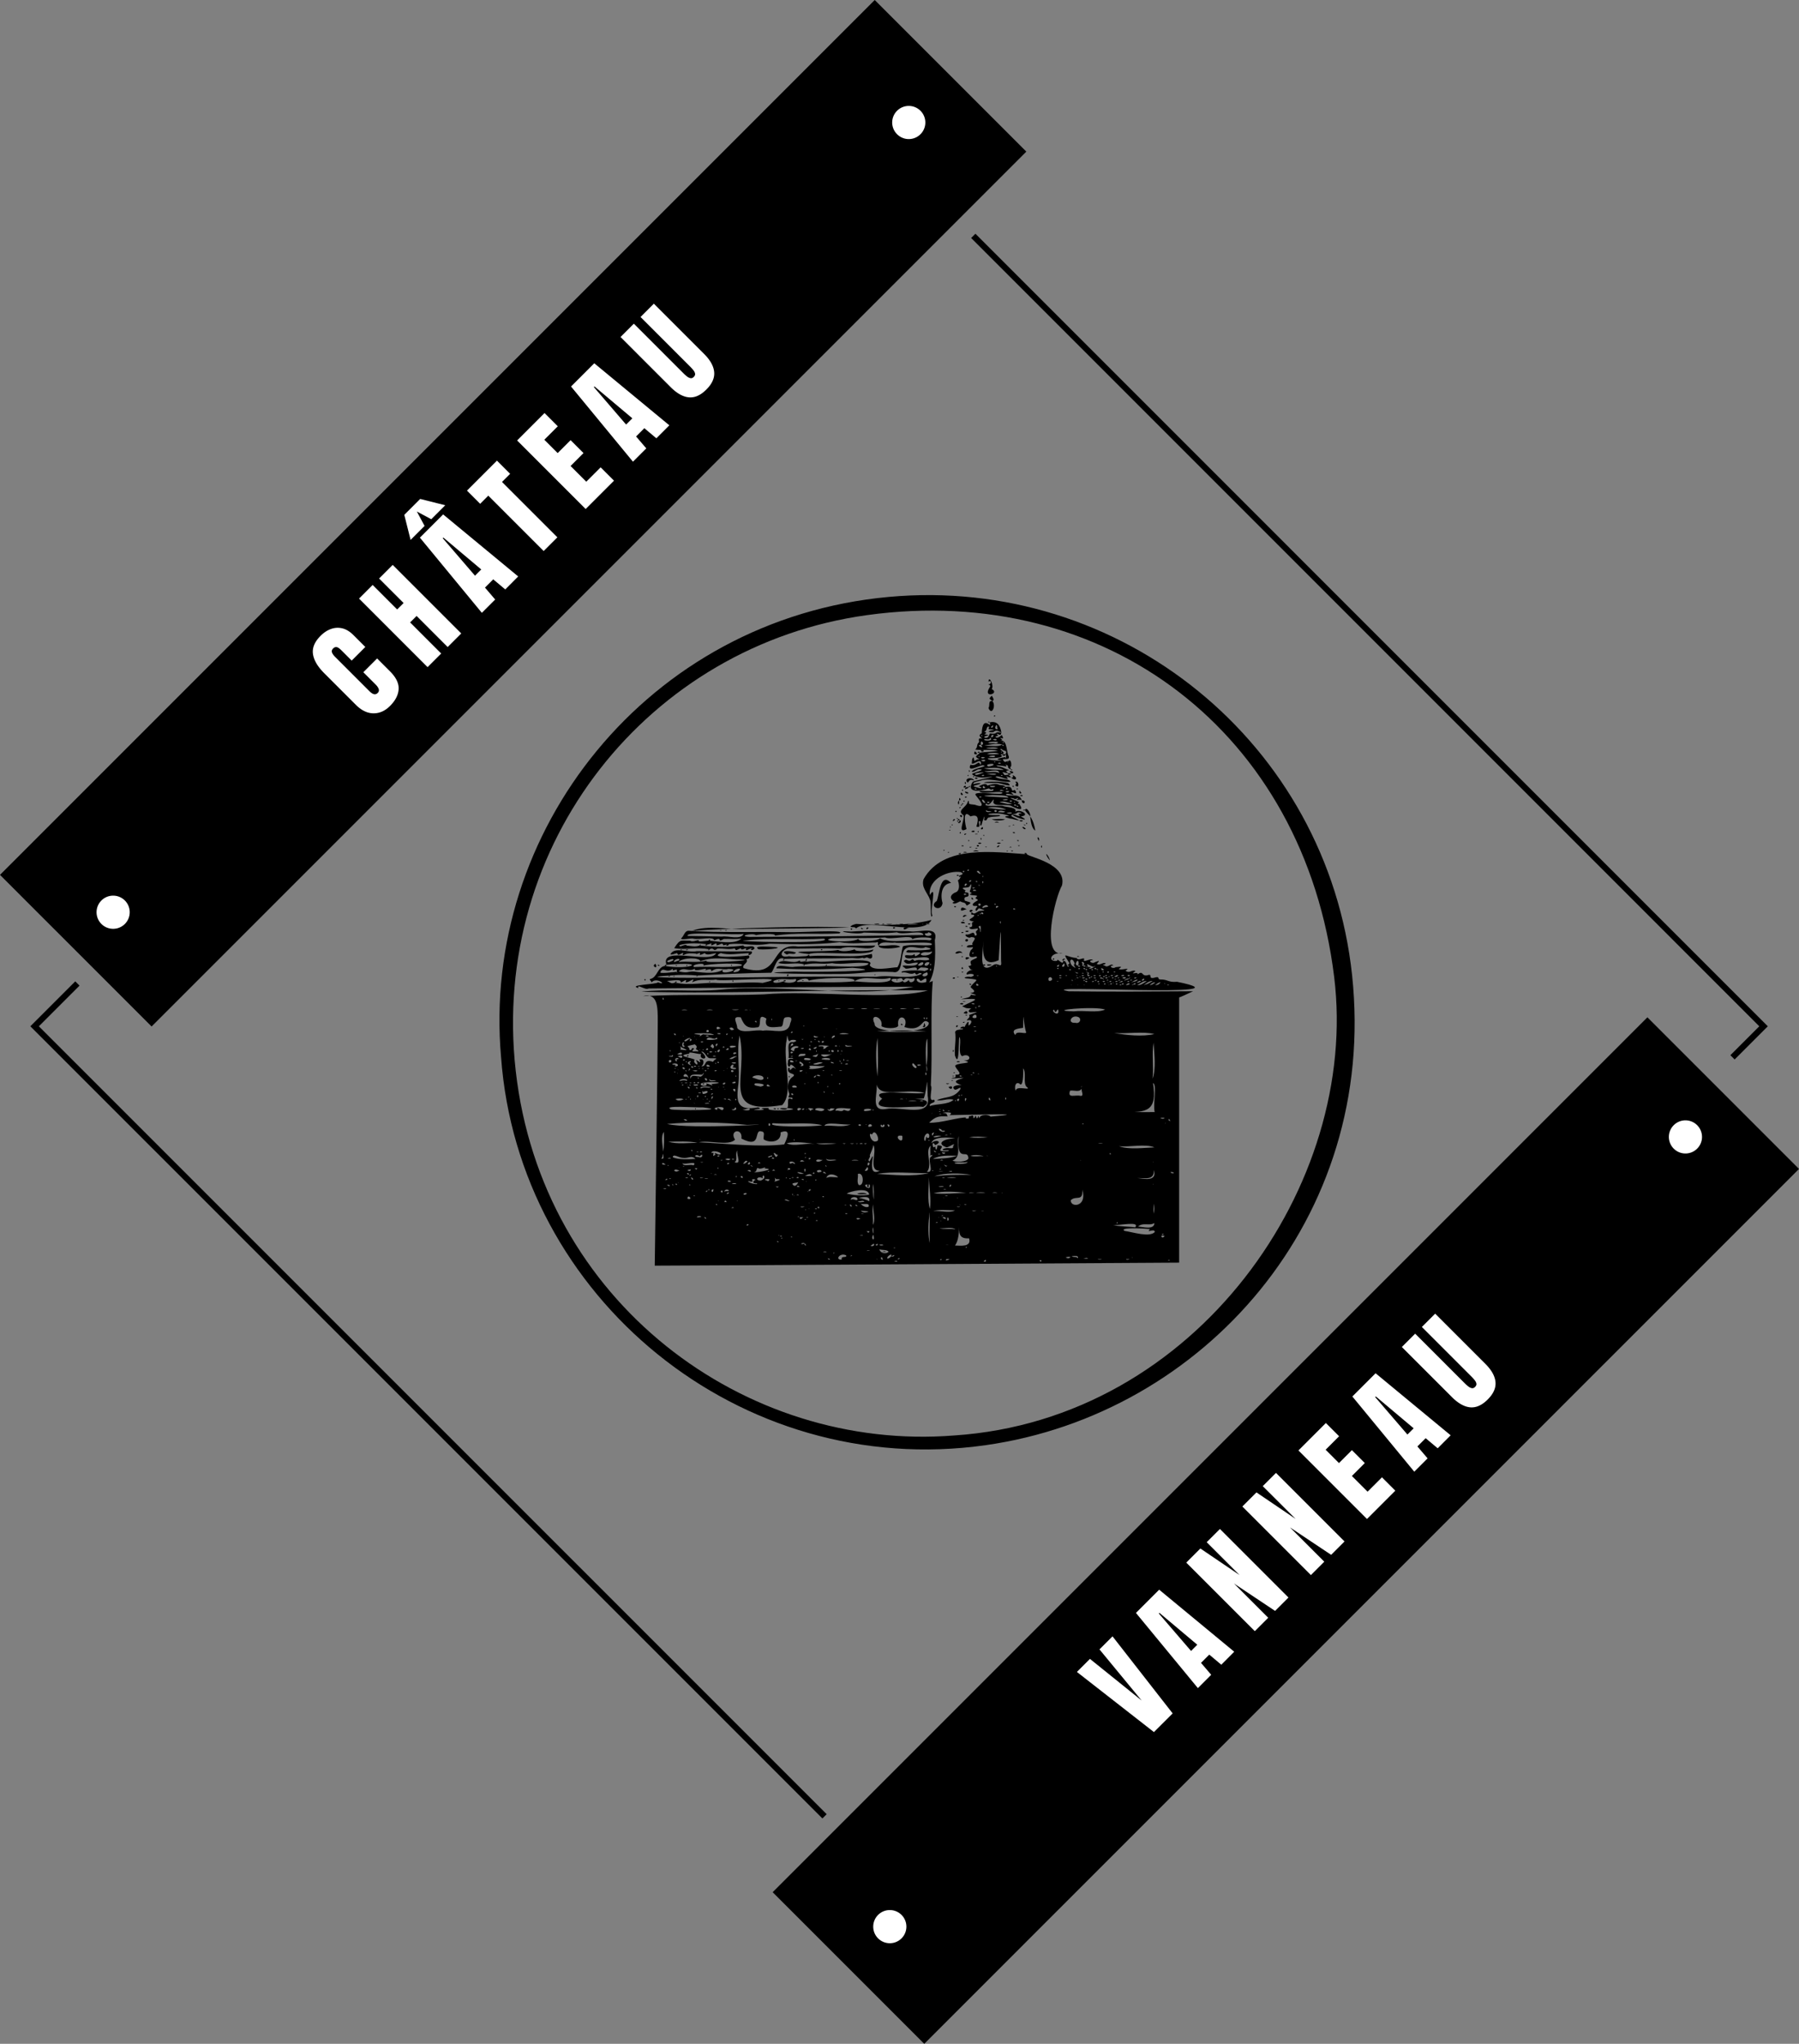
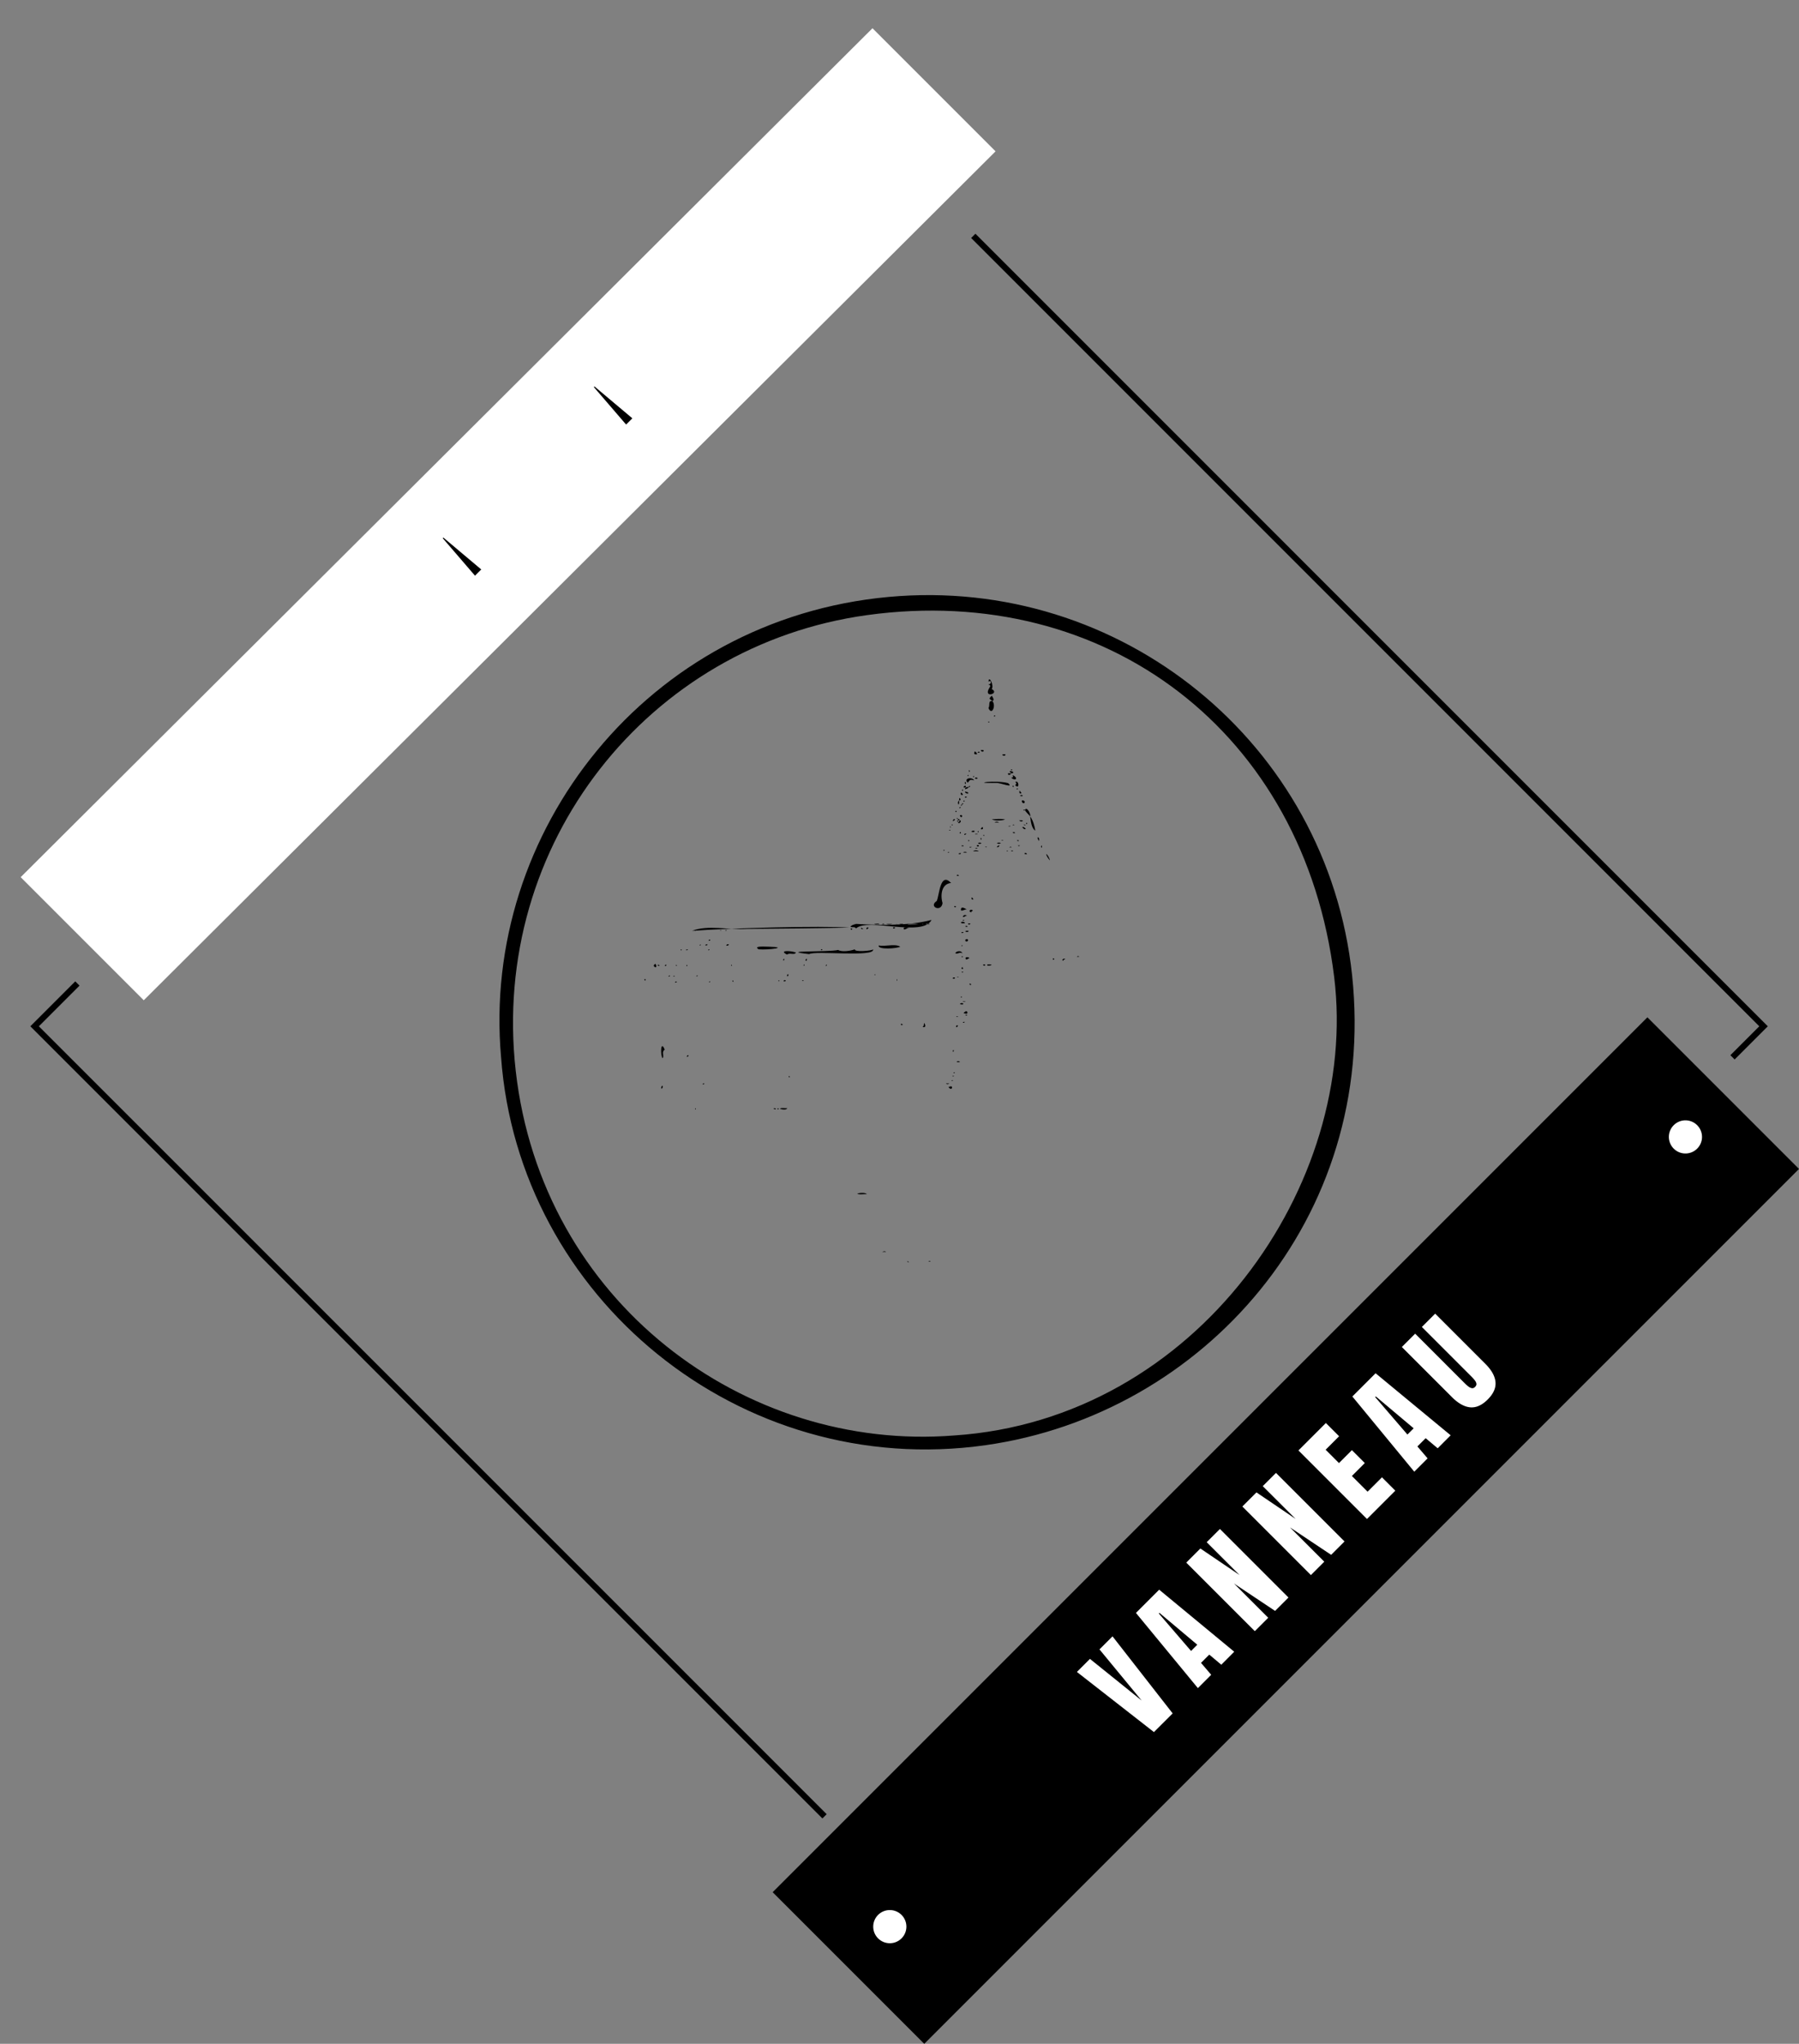
<svg xmlns="http://www.w3.org/2000/svg" version="1.1" id="Layer_1" x="0" y="0" viewBox="0 0 596.93 678.05" style="enable-background:new 0 0 596.93 678.05" xml:space="preserve">
  <rect x="0" y="0" width="596.93" height="678.05" fill="#808080" stroke="none" />
  <style>.st1{fill:none;stroke:#000;stroke-width:2;stroke-miterlimit:10}</style>
  <path d="M548.38 346.31 265.74 627.95l40.84 40.84 282.64-281.64-40.84-40.84zM289.5 9.37 6.86 291.01l40.84 40.84L330.34 50.21 289.5 9.37z" style="fill:#fff" />
  <g id="icon_00000003066242874275075850000012519164974769147026_">
    <path d="M166.26 350.69c-6.63-74.93 48.59-145.28 128.56-152.65 77.03-7.1 145.61 48.47 153.82 125.48 8.61 80.75-49.43 145.7-121.6 155.93-81.58 11.57-154.98-49.04-160.78-128.76zm150.31 125.54c80.55-5.31 134.57-83.45 126.12-152.16-9.97-81.06-75.74-130.89-154.93-120.01-72.46 9.96-125.12 75.79-116.64 151.16 8.64 76.73 76.01 126.5 145.45 121.01z" />
    <path class="st1" d="m574.87 350.78 10.3-10.3L322.95 78.25M25.68 326.28l-14.2 14.2 262.11 262.1" />
    <path d="m207.75 140.85 2.07-2.07-12.56-10.57-.21.21zM157.61 190.99l2.07-2.07-12.56-10.57-.21.21z" />
-     <path d="M290.25 0 0 290.25l50.3 50.3L340.55 50.3 290.25 0zM37.54 308.14c-3.04 0-5.5-2.46-5.5-5.5s2.46-5.5 5.5-5.5 5.5 2.46 5.5 5.5-2.46 5.5-5.5 5.5zm101.88-142.61 8.32 2.09-4.64 4.64-4.79-2.57 2.57 4.79-4.64 4.64-2.09-8.32 5.27-5.27zm-10.01 68.68c-1.65 1.65-3.48 2.46-5.51 2.44-2.03-.02-3.96-.96-5.81-2.8l-10.49-10.49c-2.21-2.21-3.46-4.33-3.75-6.38-.3-2.05.54-4.05 2.51-6.03 1.08-1.08 2.23-1.84 3.47-2.28s2.49-.51 3.76-.21 2.5 1.06 3.7 2.25l3.93 3.93-4.52 4.52-3.36-3.36c-.68-.68-1.22-1.05-1.64-1.12-.41-.06-.79.08-1.16.45-.42.42-.55.86-.39 1.31.16.45.49.93 1 1.44l11.38 11.38c.63.63 1.17.98 1.61 1.05.44.07.84-.06 1.18-.41.39-.39.5-.82.34-1.3-.16-.48-.49-.97-1-1.48l-4.1-4.1 4.57-4.57 4.3 4.3c2 2 2.94 3.95 2.84 5.86-.1 1.93-1.05 3.79-2.86 5.6zm19.13-19.55-10.31-10.31-2.15 2.15 10.31 10.31-4.52 4.52-22.74-22.74 4.52-4.52 8.13 8.13 2.14-2.14-8.13-8.13 4.52-4.52 22.74 22.74-4.51 4.51zm19.11-19.11-3.99-3.35-2.74 2.74 3.38 3.95-4.42 4.42-20.55-24.94 7.71-7.71 24.9 20.58-4.29 4.31zm12.74-12.74-18.37-18.37-2.7 2.7-4.37-4.37 9.95-9.95 4.37 4.37-2.7 2.7 18.37 18.37-4.55 4.55zm13.94-13.94-22.74-22.74 9.1-9.1 4.39 4.39-4.47 4.47 4.43 4.43 4.29-4.29 4.28 4.28-4.29 4.29 5.21 5.21 4.77-4.77 4.43 4.43-9.4 9.4zm23.46-23.46-3.99-3.35-2.74 2.74 3.38 3.95-4.42 4.42-20.54-24.94 7.71-7.71 24.9 20.58-4.3 4.31zm16.59-16.18c-1.9 1.9-3.82 2.76-5.78 2.59-1.96-.17-3.97-1.29-6.04-3.35l-16.66-16.66 4.42-4.42 16.48 16.48c.38.38.76.72 1.16 1.03.39.31.78.49 1.16.56.38.07.74-.07 1.08-.41.35-.35.5-.72.43-1.09-.07-.37-.25-.76-.57-1.15-.31-.39-.66-.78-1.04-1.16l-16.48-16.48 4.42-4.42 16.66 16.66c2.07 2.07 3.18 4.08 3.35 6.04.17 1.96-.69 3.89-2.59 5.78zm63.05-84.94a5.493 5.493 0 0 1 .46-7.76 5.493 5.493 0 0 1 7.76.46 5.493 5.493 0 0 1-.46 7.76 5.493 5.493 0 0 1-7.76-.46z" />
    <g>
      <path d="M546.63 337.5 256.38 627.75l50.3 50.3L596.93 387.8l-50.3-50.3zM295.25 644.68c-3.04 0-5.5-2.46-5.5-5.5s2.46-5.5 5.5-5.5 5.5 2.46 5.5 5.5-2.46 5.5-5.5 5.5zm87.64-70.05-25.56-19.95 4.33-4.33 17.15 13.81-13.99-16.96 4.33-4.33 19.95 25.56-6.21 6.2zm22.35-22.35-3.99-3.35-2.74 2.74 3.38 3.95-4.42 4.42-20.55-24.94 7.71-7.71 24.9 20.58-4.29 4.31zm17.85-17.85-13.65-9.1 11.37 11.37-4.45 4.45-22.74-22.74 4.68-4.68 12.99 8.8-10.89-10.89 4.39-4.39 22.74 22.74-4.44 4.44zm18.6-18.6-13.65-9.1 11.37 11.37-4.44 4.44-22.74-22.74 4.68-4.68 12.99 8.8-10.9-10.88 4.39-4.39 22.74 22.74-4.44 4.44zm11.89-11.89-22.74-22.74 9.1-9.1 4.39 4.39-4.47 4.47 4.43 4.43 4.29-4.29 4.28 4.28-4.29 4.29 5.21 5.21 4.77-4.77 4.43 4.43-9.4 9.4zm23.46-23.46-3.99-3.35-2.74 2.74 3.38 3.95-4.42 4.42-20.54-24.94 7.71-7.71 24.9 20.58-4.3 4.31zm16.59-16.18c-1.9 1.9-3.82 2.76-5.78 2.59-1.96-.17-3.97-1.29-6.04-3.35l-16.66-16.66 4.42-4.42 16.48 16.48c.38.38.76.72 1.16 1.03.39.31.78.49 1.16.56.38.07.74-.07 1.08-.41.35-.35.5-.72.43-1.09-.06-.38-.25-.76-.57-1.15-.31-.39-.66-.78-1.04-1.16l-16.48-16.48 4.42-4.42 16.66 16.66c2.07 2.07 3.18 4.08 3.35 6.04.17 1.96-.69 3.89-2.59 5.78zm61.51-83.47a5.493 5.493 0 0 1 .46-7.76 5.493 5.493 0 0 1 7.76.46 5.493 5.493 0 0 1-.46 7.76 5.493 5.493 0 0 1-7.76-.46z" />
      <path d="m467 475.92 2.07-2.07-12.56-10.57-.21.21zM395.21 547.72l2.06-2.07-12.56-10.57-.2.21z" />
    </g>
    <g>
-       <path d="M352.82 318.77c1.36-.17 1.04 2.94 1.95 1.61-1.63-.17.78-.37-.17-1.23-2.47-3.84-.58-1.45 2.6-1.35.55 1.22 2.53-.45 2.55.4-.73 1.61 2.25-.63 2.92.36-2.01-.02-.33 1.45.72.63 1.6-.6 1.53-.51.52.58 1.03.73 2.17-.77 2.92-.16-.07.59-1.73.26-.26.74 1.07.92 1.87-.95 2.87-.09-1.91.18-.15 1.36.72.62 1.7-.17 2.47-.4 1.04.59.88.58 4.28-.8 2.26.56 1.37 1.14 2.05-.49 3.32.12-2.39 1.71 1.14-.13.62 1.1 2.14-1.41 1.2.64 3.21.33 2.07-.75.15 1.2 2.21.83 2.38-.76.95.54 2.2.54 2.53-.05 2.53 1.03 5.54.77 27.28 5.51-49.44.72-35.99 3.14 13.77.19 27.54.08 41.31-.01-4.88 2.31-4.63 2.04-4.63 2.04v88s-162.16 1-174 1c0 0 1-70.44 1-81 0-5-.01-9.55-4.89-8.39 12.88-.77 26.8-.1 39.99-.61 16.59-1.45 42.5 2.09 54.52-1.29-31.52-.51-64.3 1.22-95.09.41 8.38-1.01 17.56.13 26.15-.66 22.25-2.32 52.51 4.28 70.57-2.88-.85 9.7-.04 23.68-.64 34.62.77.97-1.17 5.73 1.06 4.73.9 1.3-1.74.81-1.39 2.13 1.85-.79 6.15-.4 7.86-2.09-1.92-.62-3.7.52-5.55.12 3.09-1.33 5.48-.45 7.78-3.55.52-1.46-1.26.49-1.89 0-1.42-1.17 1.33-1.6 2.34-1.4-3.3-1.2-1.81-1.65.66-2.42-.68-.1-5.8.51-3.37-.08.87.07.69-.28.68-.99 3.03.17-.03-1.87-.1-2.98.61-1.1 6.99-.67 2.83-1.79 3.09.31 1.98-2.64-.53-1.37-1.42-.87-.29-4.33-.74-6.06-.64-2.3.09 11.12-1.66 5.77-.14-3.47.35-3.66.16-7.19-.69-1.99 3.62-1.01 2.32-1.74-1.55.22.01-1 .74-.46.08-.32 1.56-2.91 1.3-1.01-.41 1.68 2.63-1.83-.47-1.2-.37-.22 1.36-.97.62-1.77 1.88-.74 4.44-1.21.45-.85-1.06-.26-.33-.98.3-1.33-2.22-.1-1.36-.02-3.01-.72 4.47-2.21 7.03-2.7-.43-2.33 2-.55 3.04-.44 3.33-1.48 3 .47 1.3-.15-.26-.57 2.81-.35.43-1.39.15-2.05 1.59-2.37 3.72-2.34-.76-2.77-2.58-.07-.42-.87.87-.52 2.28-.75-.02-1.39-1.2-.81-.74-.19.34-1.49 1.91-1.6-1.16.11-.95-.63-1.59-1.15 1.68-.47.68-.32.77-1.51.21-.84 3.31-1.3 1.73-1.72-1.79.52-2.71.14-1.71-2.02 1.87-1.77.02-.68-1.25-1.07-.04-1.21 2.51-.27 1.77-1.1.07-.84 2.15-2.28-.45-2.24-.42.63-2.46-.58-1.57-.89 1.41.39 2.53-1.73 2.92.44 1.48-.3-.32-1.15.63-1.71 1.54-1.66-2.12.39-2.51-1.06 2.09-.17-.09-1.65 1.62-1.91-3.09-.65-.65-.87.01-1.92.09-.83-1.33.08-.94-.95-.03-.34.19-.21.4-.06.61.64 1.52-.32 2.15-.6 1.65-.25 2.82.04.24-.84-.67-.25-.68.95-1.3.76-.57-1.08 1.9-1.73-.65-1.62-1.23-.51.84-1.57 1.32-1.85.04-.53-1.27-.52-.58-1.02 1.27-.93-1.37-.33-2.16-1 1.67-.64-.21-.29.13-1.21.39-.63.69-3.24-.06-1.53-.22 1.03-4.09-.05-1.37 1.5-1 .93.77.37.92.95.5 1.99-1.89.31-1.19 2.42 1.69.63 2.83.46.62 1.65-.71-1.35-.77-.72-2.18-1.43-.73.31-1.77 1.09-2.5.58-.09-.5 1.19-.33.38-.6-1.83-1.25-.7-2.52.85-3.06 1.22-.68.98-2.62.51-3.95.73-.05 1.36-2.03.69-.99-1.36-.75 2.27-.65.28-1.67-3.8-.63-10.76 1.92-10.3 7.63 2.61-4.08-.08 5.06.88 6.75-.86 1.96-.22-4.15-.81-5.29-.77-2.25-3-4-2.1-6.77 6.57-11.61 23.53-8.93 34.31-8.25.42.9 13.41 3.07 11.6 10.37-2.23 3.79-7.2 23.81.25 22.51-4.33-.52-5.03 3.02-1.82 2.47-.13-1.33 1.92 1.9 2.01.02h.01zm4.2 3.92c.26.32.26.32.84.13-.79-.21-1.9-.65-.84-.13zm-128.31 32.35c.5-.05.14-.9-.08-.43.1.38-.68 1.17.08.43zm138-31.17c1.29-.06.1-.83.01.01-1.19-.25-.68.78-.01-.01zm-4.84.4c-1.31-.17-.19.81-.01-.01 1.05-.05.26-.78.01.01zm11.77.78c1.13.06 2.01-1.49.8-.38-.94-.21-2.11 1.28-.8.38zm-60.08 61.7c.31.32.31.32.82.01-.74.09-1.64-.94-.82-.01zm47.39-64.06c-.21.53-.28 1.63.69.97-.67-.42-.87-.29-.24-.81-.52-.54-1.78-.5-.45-.16zm14.78 3.14c.45-.1 1.81-.37 1.7-.85-.84-.03-3.02 1.69-1.7.85zm-15.57-4.32c.25.94 1.18-.26-.01.01-.42-1-1.21.15.01-.01zm12.04 5.11c1.42.09.18-.97.01.01-1-.25-.74.71-.01-.01zm-130 38.13c-.31-.31-.31-.31-.81-.01.79.08 1.93.99.81.01zm121.63-43.24c.47.76.87-.14-.01.01-.32-1.03-1.34.18.01-.01zm-3.81 3.95c-.22-.86-1.07-.02.01-.01.51.98 1.34-.26-.01.01zm-.65-5.12c1.28-1.22-1.46-1.78.02-.39-.94-.07.25.95.73.68.24-.42-.51-.29-.75-.29zm3.54.4c-.87.08-3.11-1.95-1.83 0-.24.06-.55-.09-.83.25.85-.33 2.68-.18 1.04.19.81.82 3.23-1.65 1.62-.44zm13.22 5.88c1.06.14.74-.9.05-.18-.62.21-.95.76-.05.18zm-4.32-.79c.48.03 1.22-.27.37-.39-.58.14-1.19 1.07-.37.39zm-6.02-1.18c1.2.85.09-.48-.62-.38-.6.3.32.42.62.38zm-98.97 87.9c.57 1.36 1.03.38-.13-.2-1.33.11-.97.66.13.2zm-37.71-67.84c-.07-.83-1.76.19-2.05.51.44 1.12 2.39-1.98 1.81.16.51.08.99-.73.24-.67zm8.77-1.84c-.71-.82.05.39.98.24.85-.34-.65-.45-.98-.24zm87.58-39.83c1.55.95.5-1.15.01.01-.8.01-.07.69-.01-.01zm-63.89 85.01c1.09.08.71-.68-.2-.46.35.52-.67 1.21.2.46zm9.29-31.31c2.06.94 1.27-.65.01.01-1.55.51-.48 1.4-.01-.01zm-8.37-9.82c.49.13 1.13-.57.42-.75-.79 0-.6 2.13-.42.75zm117.57-20.3c1.03-.12 1.47-.78 2.4-1.05-.91-.64-3.96 2.05-2.4 1.05zm-137.99 24.63c1.09.42 1.47-.61 2.52-.73-1.18-.54-3.87 1.63-2.52.73zm15.45 39.96c-.98-1.26.18.27-.63.85 1.45-.45 3.02-.93.63-.85zm13.62-41.39c-.7.36-2.59.46-.7.79.99.37 1.15-1.8.7-.79zm24.61 66.93c.78.62 1.57-.98.34-.13-.54.4-.17-.25-.45-.44-1.87.75-1.48 2.29.11.57zm-45.95-24.88c-.56.44-.89-.11-1.62.05.53.76 3.79 1.22 2.94.67-1.43.07-1.54-.52-.44-1.22-.63-.31-1.61-.23-.88.5zm-16.5-29.61c-.37-1.19-.3.92.07.68 2.02-.24 1.85-1.52-.07-.68zm124.38-41.93c-.07.49.61.51.72.19-.15-.42-1.09.1-.53-.56.23-2.88-1.92.39-.19.37zm-104.6 70.62c-1.39-1.08-2.99.63-.69.73 2.57-.97.31-2.79.69-.73zm22.38-41.13c-.78.13-4.31-.3-2.52.56.95.9 4.2-1.5 2.52-.56zm-2.24-1.85c.9.13.9-1 1.97-.89-.68-.3-4.51-.46-3.37.09 2.74-.44.66 1.56 1.4.8zm-40.18 8.53c-.78.2-4.81-.72-3.85 1.4.12-1.56 1.81-.78 2.8-.8 1.14.61 2.17-2.25 1.05-.6zm44.51 34.05c1.86.48-2.31-2.47-3.4.24 1.18-.55 2.15-.21 3.4-.24zm30.77 13.24c-.4 2.3-.37 6.7.2 8.59-.27-2.49.23-14.09-.2-8.59zm-.93-50.32c.52-2.51.37-6.13.3-8.87-.81 1.06-.49 7.81-.2 10.98.25-.72.22-1.15-.1-2.11zm-46.21 14.15c.84-.83-.49-4.03 1.44-3 .42.29.43-.35.17-.48-2.11.07-.64-.43-.9-1.36-.91-2.09-.44-4.59 1.26-5.61 1.29-1.2-1.85-.6-1.68-2.38-.05-.97.96-.39.49.15.7.17.75-1.02 1.59-.68 1.25 1.35-.31-1.19-1.24-1.01-.42 1.36-1.19.1-.87-.67.03-1.42.45-1.43 1.83-1.33-.46-.6-1.18-.05-1.64-.33.47-1.84-1.07-5.6 1.63-5.16 2.5-.67-.89-1.19-1.15-.37-.89.43-.8-3.78-1.05-.63-1.61 6.79 2.59 17.63-1.53 21.86-21.01 3.46-11.05-9.31-14.14-23.05-1.03 5.26.15 10.86-.35 15.74-.82 6.16-.61 9.38 6.49 8.06 1.95.67-1.17.51-1.35.88.88-.04 3 .25 3.3-.26-2.24-.4.81-.53 1.68-.36-2.02 1.4 13.25.56 6.02-.01zm-29.31 11.35c8.82.39 20.25 1.7 28.35.69.93-2 2.54-5.42-1.21-3.98.31 3.31-3.62 3.56-5.57 2.36-.33-.92.64-2.49-.69-2.66-2.88-1 .35 5.98-6.74 2.36.47-3.73-4.19-2.82-2.11.37-2.27 2.19-8.5.04-12.03.86zm21.26-37.03c3.19-.58 8.4 1.79 9.09-2.53.73-1.61.39-2.21-1.49-1.9-1.33.14-.38 3.37-1.93 3.1-2.46.25-5.48.72-4.48-2.66-3.24-2.16-1.46 2.01-2.71 2.83-3.71.59-4.59-.4-5.81-3.26-3.27-.55-1.19 1.67-1.18 3.52 1.4 2.12 6.03.35 8.51.9zm46.96-1.21c1.7-3.57-2.7-4.7-2.04-.45-.37 1.12-4.81.97-5.57.11.69-3.21-4.2-4.47-2.27-.79-.62 3.52 18.81 3.51 17.94-.36-2.47-2.14-1.68 3.47-8.06 1.49zm6.69 21.82c-7.08-1.69-15.57 2.41-16.02-3.59.88 3.38-2.4 9.83 3.11 8.97 5.07-1.13 15.81 3.44 13.86-4.78.05.19.07.28.1.37-.35-8.88.05-2.9-1.31.91-8.76.42 5.23-.7-.17 2.79-3.26-.54-19.17 1.9-13.64-2.72-5.18-3.64 11.13-1.12 14.07-1.95zm-58.94 10.64c-8-.91-18.65-1.06-26.51-.31 7.17 1.9 42.2-.31 26.51.31zm80.83-2.75c15.73-1.25-7.34-.57-13.63-.48 1.83-1.18-1.51-.98-2.29-.81 1.49.27 1.23.15 1.68 1.23-2.87-.12-3.87-.12-6.14 2.09 3.59.21 9.95-1.9 12.66-1.74-.93-.18-.58.56.13.35.8.15-.03-1.08.95-.79 1.7-.94.3 1.48 1.44.37.42-1.59.33 1.04.93.15.32-1.36.26.16.59.14.08-1.23 3.08-1.31 3.68-.51zm-99.95-20.85c-5.14.71 1.15 1.33 1.83 2.02-1.09.79 2.09 2.96.36.08.61-.01 2.11 1.69 1.16-.14 1.67-.64 1.7 1.56.63 2.21 1.98.23.52-2.7 3.91-1.48.35-1.06 2.76-1.23-.97-1.2-1.24.05-1.74-2.42-2.97-2.18 3.6 3.07-1.19 2.72.01.77-1.06.19-4.53-1.14-3.96-.08zm100.84-29.39c1.66-1.2 2.98 1.63 2.61-1.52-.11-12.68 0-12.72-.81-.12-5.09 2.36-5.43-1.94-5.06-6.36-.32 4.76-1.6 11.2 3.26 8zm52.03 87.55c-1.89-.21-10.6-.66-8.43.62 2.68.37 8.26 2.24 10.01.37.03-1.42-3.12.59-1.58-.99zm-125.15-35.12c-2.69 1.43 14.08 1.24 16.37.65-5.02-1.14-10.95-.19-16.37-.65zm-23.24-5.26c-2.27.12-13.61-.79-10.58.67 1.26.41 20.47.42 10.58-.67zm83.72 10.29c-1.97-.37-7.46-.72-7.88 1.65 1.26-1.52 4.08-.59 1.25.59-1.29-2.22-.92 1.99.01.34.2 1.63.57 1.52.76-.25 4.08.05-2.26 2.39 3.6 1.88.99-.65-2.59.19-1.75-.61 1.52-1 3.63.42 3.33-1.02 1.26-1.68-1.58.66-2.27.36-3.32-1.21-1.03-2.83 2.95-2.94zm39.43-42.13c3.17-.43 7.62.59 10.32-.58-3.14-1.3-20.62.32-10.32.58zm-38.12 70.41c.1 2.61-.17 5.7-1.35 7.27 1.85.04 5.55.59 4.67-2.38-3.61.19-3.26-1.8-3.32-4.89zm-.1-28.99c-.91 2.51 1.16 6.82-2.06 8.07 1 .71 4.84.48 5.26-.71-.16-3.58-4.02 2.12-3.2-7.36zm-9.94 12.25c-5.56.12-11.95-.71-17.12.27 5.28.3 11.9.98 17.12-.27zm30.04-29.73c-1.52-.7-1.63 1.52-1.2 2.44-.02-2.06 5.85.29 3.5-1.44-1.1-1.6.13-4.46-1.06-6.07.15 1.66.02 6.72-1.24 5.07zm20.89 35.21c.29 4.17-2.13 1.78-3.82 3.51-.17 2.55 5.57 2.3 3.82-3.51zm24.02-25.75c-.64-2.49.86-9.15-.56-9.6 1.45 9.22-1.88 9.97-10.32 9.47 3.64.13 7.27.2 10.88.13zm-102.22 27.05c2.02.49 5.06.85 7.47.35-.26-2.67-6.35-1.04-7.47-.35zm58.56-54.99c-1.55.24-4.34.43-2.56 2.43.15-1.84 4.22.12 3.49-1.15-.99-3.58-.84-8.36-.93-1.28zm30.18 1.72c3.98.72 9.45 1.29 13.37.35-3.86-.98-9.08-.02-13.37-.35zm1.66 37.58c3.3 1.18 8.25.49 11.74.37-2.91-1.26-8.11-.06-11.74-.37zm-16.26-18.44c-.96 2.67 1.7 1.26 3.47 1.71 1.3.14.18-1.6.36-2.39-.67 1.35-2.61.4-3.83.68zm-63.11 26.55c-4.01.02-.86-5.91-2.12-8.53-.28 1.29-.78 2.24-1.22 3.38.39.82-.99 1.43-.11 2.14 3.09-6.14-1.86 5.69 3.45 3.01zm-.93-46.29c4.97.48 11.04.23 16.31.06-5.14-.46-10.98-.26-16.31-.06zm-1.69 34.31c-1.47-1.44-.38 3.17 1.63 2.15 1.24-.16-.62-4.61-1.63-2.15zm67.48-37.1c1.56.46 2.23-1.44.91-1.93-2.29-.88-3.7 2.18-.91 1.93zm-65.64 5.07c-.73 3.72-.45 8.71-.06 12.72.39-3.86.2-8.59.06-12.72zm-6.56 45.11c.27.81-.45 2.65.33 3.63 1.89.59 1.75-4.56-.33-3.63zm98.17-43.59c-.67 3.63.12 8.21-.36 11.96 1.22-3.09.57-8.33.36-11.96zm-13.46 60.51c1.98.49 5.19.48 7.38.75 1.63-2.18-5.45-.52-7.38-.75zm-87.03-33.37c-2.33.28-8.24-1.07-8.74.45 3.25-.26 5.65.66 8.74-.45zm26.36 10.45c.17-1.36-.17-2.17.2-3.43-2.15 1.71.75 6.52-1.3 8.71 2.98.46-.43-4.41 1.65-5.22.43-.49-.2-.55-.55-.06zm-78.31-35.6c-1.59 1.49.29.63 1.33.97.26-.49-.67-.55-.76-.88.48-.8.28-.92-.36-1.52-4.12.91-1.68.38-1.76 1.84 1.02.42.42-1.14 1.55-.41zm147.27 59.02c1.53.09 5.39 1.24 5.43-1.16-1.74 1.05-3.72-.35-5.43 1.16zm-107.26-27.41c-2.5-.36-6.8-.93-9.32-.21 2.44 1.2 5.92-.16 9.32.21zm50.26 16.21c-3.38-.33-7.58-.69-10.82.13 3.18.42 7.33 0 10.82-.13zm-2.98-12.29c-2.72-.02-5.68-.28-8.11 1.07 2.35-.18 5.62-.1 8.11-1.07zm-86.16-4.27c-2.82-.65-6.64-.45-9.73-.38 2.94.89 6.59.35 9.73.38zm76.75 11.4c-.04 3.19-.55 7.87.34 10.5.44-3.2-.22-6.92-.34-10.5zm-84.98-6.62c2.01.88 5.36.66 7.52.54-1.43-1.32-2.17-.06-4.38-.37-1.17-.08-3.09-1.47-3.14-.17zm59-16.12c-1.14-.01-5.38-.8-4.97.71.74-.34 2.02.57 2.68-.28.49-.08 1.82 1.04 2.29-.43zm40.04 21.95c-3.35-.57-8.9-.8-12.21.49 3.99-.55 8.05-.49 12.21-.49zm-72.18-.84c1.29.12 7.8-1.11 3.58-1.27 1.06-1.08-1.38.65-2.19-.18-.68.04-.13 1.28-1.39 1.45zm23.45-35.27c-1.29.35-6.4-.69-4.64.47-2.27 1.1 4.89.26 4.64-.47zm-23.94 3.82c1.07.21 2.88 1.36 3.7.47.43-1.54-3.33-1.51-3.7-.47zm-13.57 2.17c6.18-.53-1.05-1.07-3.41-.22-.8 1.04 2.76 1.04 1.62.11.48-.32 3.12 1.28 1.79.11zm-3.69-16.33c-.67 1.31.71-.53 1.31-.11 1.34.03 5.2.47 1.93-.35-2.09-.13-8.31-.12-3.24.46zm-12.31 38.74c.39-1.69.34-4.57.24-6.53-1.14 1.45-.34 4.56-.24 6.53zm59.26 35.82c-.37-1.47 1.88-.39 1.46-1.4-2.11-1.07-3.83 1.63-1.46 1.4zm77.33-98.08c-.77-2.68-2.43-1.17-.87.61 2.54 1.83-.29-.45.87-.61zm-104.27 40.7c2.8-.71-.71-1.22-1.83-1.06-.91.81 1.3.82 1.83 1.06zm54.94 16.54c1.13 1.77 1.61-1.5.15-.92-1.59 1.16-.35 4.13-.15.92zm-71.17 5.56c1.53-.89-.46 1.86 1.24.46-.79-1.54 1.15.75 1.84-.29-.4-.79-3.46-1.31-3.08-.17zm80.75 18.95c-2.31-.04-5.24-.31-7.27.2 2.29-.18 5.44.77 7.27-.2zm-86.75-14.92c1.5-1.69-3.04-.07-3.71-.74.36 1.3 2.67.21 3.71.74zm43.44-18.56c-.54-.52-3.42-.77-3.02.18.96.2 2.36.81 3.02-.18zm109.33 20.1c0 3.45-2.59 2.64-5.52 2.66 2.51.31 6.55 1.22 5.52-2.66zm-93.21 11.39c-.45 1.97.15 4.75-.07 6.77.99-1.29.06-4.81.07-6.77zm-27.34-51.36c1.77 1.18.8.07 1.53-.47 2.82-.24-.71-1.62-1.53.47zm26.08 50.3c.49-1.97-2.38-1.29-3.52-1.12 1.3.27 2.26.55 3.52 1.12zm3.36 15.98c.24 1.18 2.07 1.78 3.07.78-.72-.77-2.06-.43-3.07-.78zm7.62-37.1c.15-.85-.49-.62-1.14-.6-1.41.58 1.41 2.89 1.14.6zm-55.68 8.22c2.44.75.74-1.83.88-3.9-.81 1.29.32 3.13-.88 3.9zm41.76 13.75c.77.72 1.69 1.38 2.71 1 .53-1.53-1.92-.6-2.71-1zm-47.5-31.13c-.14-1.64 1.14.4 1.82.03 1.77-1.75-5.03-.74-1.82-.03zm-3.56-23.35c.8.35 4.95 0 3.2-.62-.46 1.17-2.59-1-3.2.62zm86.63 40.61c-1.24.39-2.76-.01-4.28.24-.57.57 4.32.64 4.28-.24zm-50.21-6.16c1.63.55 4.67.24 6.67.08-2.05-.24-4.48 0-6.67-.08zm2.87-28.33c-2.8.39.37.69 1.53.63.83-.54-1.23-.7-1.53-.63zm8.61 47.07c.91-.57 1.47.35 2.13.02.51-1.18-2.35-1.27-2.13-.02zm5.99-29.57c2.12-.45-.58-.92-1.54-.43-.59.88 1.04.45 1.54.43zm-45.22-14.32c1.09-1.68-1.13-.85-.63.25 1.11.74 3.08-.17.63-.25zm29.89-1.54c-.77-.57-2.29.13-3.2.3.82.71 2.25-.12 3.2-.3zm-4.51-.89c1.67-.52-.92-.88-1.54-.69-.7.8.94.59 1.54.69zm-3.57-1.17c.58-.37 3.01-.04 2.18-.98-.91.19-1.95-.39-2.18.98zm86.28-15.15c-.2-1.79-.84 1.74-1.4-.45-1.36.31 1.55 2.45 1.4.45zm-61.24 62.52c.02-1.72.05-3.43-.22-5.13-.21.85-.07 4.13.22 5.13zm37.83-20.69c-2-.07-4.28-.29-6.16.05 1.88.28 4.28.24 6.16-.05zm-62.23-23.53c2.96.08-1.39-2.78-.06-.75.6-.29.54.54.06.75zm46.17 53.76c1.41.48 4.02.04 5.32.37-1.18-.95-3.7-.2-5.32-.37zm-46.86-15.24c-.68.22-1.62.09-1.95.52.65 1.19 1.4.58 1.95-.52zm112.51-65.51c.91.47 2.27-.8 3.15-1.17-1-.36-2.15.85-3.15 1.17zm-145.2 56.93c-1.36-1.08-2.37.29-.32.2 1.53.66 1.52-1.8.32-.2zm70.51-30.49c.08.65 1.52 1.87 1.43.69-.38-.26-1.32-1.84-1.43-.69zm23.7 30.43c-.93-.38-3.32-.58-4.36-.13 1.37.37 2.93.01 4.36.13zm-51.25-15.37c-1.11-1.13-.33 1.54 1.86-.39-1.4-.24-1.4-.24-1.86.39zm-50.96-3.64c.57.82 1.82.53 2.65.1-.78-.4-1.8-.23-2.65-.1zm63.79 28.4c-2.55-.23 1.26 2.62.65.05-.67-.47-.14.68-.48.84-.41-.08-.56-.58-.17-.89zm35.37-55.23c.62-.01.7-.07.69-.54-.05-1.53-2.44.51-.69.54zm25.02-12.32c1.58-.24.28-2.03-.44-.88-.05.72.06.86.44.88zM225.66 348.2c2.09.22 3.29.49.52-.7-1.03-1.04.21.58-.52.7zm17.58-1.27c-.51-.11-1.72.18-.73.65 1.06.03 2.79-.56.73-.65zm-14.93 10.87c.28-1.02-1.08-2.21-1.54-.85.3.67 1.39-.35 1.54.85zm99.01-57.53c-.6 0-2.08.88-1 .97.34-.52 2.61-.15 1-.97zM223.9 353.8c2.12-.02.61-1.62-.89-.76.29.38 1.75-.03.89.76zm1.55 4.84c.93-.17 1.51-.42 2.38-.06.96-.67-2.2-.91-2.38.06zM273 384.83c-.74.08-1.92-.53-2.22.29.47.61 1.6.13 2.22-.29zm40.54-9.52c.05-.51-1.12.13-1.17-.57-1.9-1.04-.29 1.36 1.17.57zm-77.75-14.5c-.07-.51-4.24-.5-3.22.28.93-.61 2.16-.14 3.22-.28zm32.23 6.93c.59.12 1.01 1.47 1.24.38 1.77-.06-.54-.74-1.24-.38zm57.37-60.53c-1.48-.05.02.73-.24 1.43.14 1.85.35-.77.24-1.43zm-88.45 39.98c-.63-1.27-.55-.83-1.24-.03.75.3.85 1.26 1.24.03zm27.4 13.6c.3-.69-1.27-.92-1.55-.31.34.53 1 .26 1.55.31zm-22.3-19.7c.42.74.78.9 1.54.41-.61-.7-.91-.77-1.54-.41zm27.45 48.93c-.74-.89-1.46-.32-2.39.07.88.11 1.63.05 2.39-.07zm-11.33-6.91c-.55.31-1.37-1.27-1.4-.36.61.88.57 1.74 1.4.36zm3.78 2.44c.18 1.18.78-.08 1.3.37 1.23.95.22-1.17-1.3-.37zm9.6 3.42c.37-.23.96-.02 1.06-.37-.21-.91-2.51-.24-1.06.37zm6.97-45.93c.9.17 2.73.1 3.21-.1-1.76-.28-2.61-.26-3.21.1zm-.95 41.88c-.9-.49-2.38.23-3.49-.47.5 1.16 2.48.46 3.49.47zm105.24 17.71c.21-1.09.31-2.19.13-3.3-.1 1.1-.32 2.19-.13 3.3zm-136.4-34.55c.31.24 2.6.61 2.37-.19-.19-.48-1.57.33-2.37.19zm41.79 5.75c.44-.08.92.03 1.12-.34-.07-.89-1.56-.53-1.12.34zm4.67.07c1.18.07.49-1.69-.09-.3-.43-1.29-1.1.4.09.3zm19.52 3.03c-.69-.29-2.19-.21-2.71.3.78.31 1.84-.27 2.71-.3zm-83.14-23.54c-.12-.28-.27-.55-.49-.78 1.84-1.17-2.35-.2.49.78zm58.93 48.58c-.68-.28-1.72-.16-2.54-.31.69.8 1.72.58 2.54.31zm-41.59-15.89c.61.06 1.11-.36 1.44-.85-.67-.48-1.05.37-1.44.85zm70.74 4.57c-1.04-.12-2.08-.1-3.13-.03.41.22 2.46.24 3.13.03zm-90.04-43.5c-.43-.29-.8-.7-.26-1.08-.66-1.22-1.13 2.06.26 1.08zm99.63 48.55c-.45-.2-2.61-.19-3.02.01 1.01.04 2.02.1 3.02-.01zM224.7 349.74c.6.06 1.12.36 1.59-.03.11-.96-1.1-.3-1.59.03zm.78 38.52c-.65.02-1.34-.61-1.81.06.61.62 1.21.29 1.81-.06zm40.42-20.36c-.38-.43-1.36-.47-1.32.16.19.77.9.08 1.32-.16zm21.9 19.26c-.3.41-.58.8-.88 1.21.82.33 1.48-.51.88-1.21zm-48.71-45.99c-.47-.52-1.38-.92-1.3.08.25.5.81-.02 1.3-.08zm-14.25 9.23c.54.3 1.6 1.03 1.55 0-.37-.39-1.01-.02-1.55 0zm130.73 66.38c.74.47 1.61-.05 2.01.68.62-1.07-1.42-.8-2.01-.68zm-65.92-9.65c-.22.73-.13 1.46.09 2.18.12-.72.13-1.44-.09-2.18zm91.84-80.34c.77.07 1.28-.48 1.87-.85-.81-.16-1.3.44-1.87.85zm-157.16 24.67c2.1-.13-.49-1.13-.25.31.1.59 1.07.26.25-.31zm99.75-62.36c.54.67 1.94 1.4.86.11-.28-.39-.4-.41-.86-.11zm-43.56 57.51c-.35 1.04 1.67.47 2.27.48-.72-.35-1.58.11-2.27-.48zm4.11 51.95c.35.51 1.74.19 2.21.11-.45-.65-1.44.01-2.21-.11zm-42.25-13.95c-.5-.35-1.32-.34-1.73.05.58.18 1.13.42 1.73-.05zm13 6.65c-.81-.18-2.5-.07-.97.41.53.27.58.27.97-.41zm9.13-2.33c.75.56 1.48.63 2.26.37-.74-.05-1.39-.57-2.26-.37zm39.65-23.58c-.59-.28-2.25-.25-2.78 0h2.78zm-75.67 31.55c-.72.52-.43 1.02.38.87.59-.22-.06-.66-.38-.87zm14.25-28.82c.31.49 2.25.27 1.27-.76-.32.66-.61.79-1.27.76zm110.29-48.5c-.19.37-.69.67-.62 1.05.69.43 1.12-.53.62-1.05zm-115.38 38.96c-.93-.47-1.57.26-2.34-.53-.08 1.1 1.56.51 2.34.53zm25.65-6.11c.19-.48-1.21-1.01-1.18-.32.17.49.78.29 1.18.32zm119.98-25.62c.87.05 1.41-.32 1.83-.95-.76.08-1.12.51-1.83.95zm-112.53 17.38c1.67-.17.01-.26-.69-.58-.27.45.32.64.69.58zm82.85 72.92c.67.48 1.04.46 1.62-.04-.56-.26-1.09 0-1.62.04zm-130.83-65.07c.04-.49-.86-.52-.84-.01-.13.67.79.6.84.01zm67.08 57.61c-.38.26-.68 1.25-.07 1.57.42-.35.03-1.06.07-1.57zm-1.02 3.66c.67.31 1.34 0 1.23-.6-.39-.21-.76.39-1.23.6zm-44.85-51.36c-.08-.31.16-.65-.27-.7-1.08-.2.11 1.36.27.7zm-8.46-8.09c.04-.42-.96-.93-1.13-.37.1.56.72.34 1.13.37zm4.82 41.57c.49-.5 1.08-.15 1.55-.36-.33-.7-1.52-.51-1.55.36zm44.54-10.42c-.58-.31-1.9-.28-2.32 0h2.32zm-54.74-25.24c-.15.57 1.21.45 1.53.22-.32-.44-1.03-.13-1.53-.22zm12.69-24.84c.7.27 1.94.23 2.35-.03-.87.01-1.55-.03-2.35.03zM386.42 410c-.4-.04-.87-.29-1.07.11.09.61.74.59 1.07-.11zm-110.29-65.5c.24-.29 1.21-.56.83-.93-.42-.2-1.25.56-.83.93zm11.74 41.79c.03 1.17 1.17-.58.41-.58-.37-.02-.42.22-.41.58zm-6.79-51.74c.68.22 1.88.21 2.49 0h-2.49zm17.58-.03c.34.42 1.63.16 2.28 0h-2.28zm-64.04 7.18c-.28.16-.41.79.12.72.65.06.64-.82-.12-.72zm4.15 6.46c-.53.08-1.06.69-.44.94.38-.25.67-.45.44-.94zm38.13-13.6c.64.24 1.76.22 2.15 0h-2.15zm-43.12 23.2c.19.42.3.71.75.8.21-.55-.01-1-.75-.8zm91.37-57.98c-.68-.11-.69.48-.22.71.42.06.7-.59.22-.71zm-105.78 84.54c1.25.45.66-.82.63-1.49-.34.45.1 1.07-.63 1.49zm36.2-23.94c-.43-.31-.63-.74-1.1-.5-.32.69.58.56 1.1.5zm-19-25.27c-.57-.29-1.7-.25-2.11 0h2.11zm84.32-41.76c-.4-.54-.95-.01-.78.54.29.19.53-.38.78-.54zm-78.2 59.2c.45.32 1.29.41 1.56.06-.39-.31-1.1-.17-1.56-.06zm32.11-17.87c-.26-.45-1.4-.1-1.96-.15.3.38 1.37.03 1.96.15zm9.35 69.56c.46.72.94.09 1.4.06-.46-.15-.91-.34-1.4-.06zm-55.5-15.79c.55.22.79-.78.2-.44-.55.04-1.23.28-.2.44zm15.23-39.3c-.14.02-.32-.01-.43.07-.86 1.11 2 .04.43-.07zm61.44-14.48c-.34-.42-1.61-.09-2.26-.15.41.39 1.56.03 2.26.15zm-50.49 49.08c.2.72.87-.28 1.33-.06.42-.75-.95-.05-1.33.06zm-11.91-24.62c-.03.42 1.13.35 1.19-.03-.15-.57-.81-.02-1.19.03zm69.76 44.79c.47.21.74.66 1.2.38-.16-.52-.66-.62-1.2-.38zm11.8-76.91c.52-.22-.11-.48-.34-.73-.37.32-.31.8.34.73zm-96.32 8.1c-.67-.28-1.66-.25-2.02 0h2.02zm48.3 13.89c.44-.12.14-.64-.31-.62-.61 0-.31.82.31.62zm-27.77 36.5c-.3.25-.66.43-.45.88.52-.01.88-.35.45-.88zm16.67 18.35c.17 1.12.63.26 1.25 0h-1.25zm52.95-39.3c-.83-.17-.88.43-.44.82.31-.19.33-.46.44-.82zm54.62-39.92c.15-.01.31.01.45-.04.88-.84-2.13-.17-.45.04zm-129.49 30.76c-.07-.47-.9-.48-.89-.09.09.53.66.44.89.09zm130.12-28.59c.37.01 1.26-.07 1.3-.45-.42-.33-.95.1-1.3.45zm-87.87 7.74c.19.29 1.86.3 2.08 0h-2.08zm84.02-10.53c.6.3 1-.09 1.35-.42-.52-.3-.84.19-1.35.42zm-138.44 79.86c.54-.09 1.02.04 1.42-.28-.29-.23-1.55-.23-1.42.28zm145.89-77.89c.37.13.91-.03 1.5-.46-.59-.32-1 .19-1.5.46zm-106.94 22c.4.02.9-.34.68-.69-.22.05-1.55.55-.68.69zm-22.82 47.8c-.22.09-.73.07-.68.43.27.46 1.71-.33.68-.43zm67.41 8.7c-.18-.85-.61-.64-.46.02-.13.61.31.67.46-.02zm-46.52-56.27c.32.13.63.28.84.12-.31-.68-.46-.9-.84-.12zm-47.42 38.17c-.35-.28-.75-.66-1.12-.5-.19.66.68.5 1.12.5zm110.09 9.34c-.54-.23-1.38-.2-1.68 0h1.68zm-91.2-36.15c.18.4.95.17.94-.32-.42-.2-.66.03-.94.32zm-16.53-9.66c-.29.71-.94.25-1.33.6.54.02 1.75.38 1.33-.6zm19.27 42.17c.15-.33-.97-.6-1.02-.23.11.42.7.17 1.02.23zm22.96-36.44c.78-.25 1.45-.64.23-.58-.41.02-.41.04-.23.58zm48.45 62.55c1.11-.24 1.75-.56.23-.48-.23.03-.33.24-.23.48zm-.75-24.43c-.19-.42-1.23-.14-1.71-.14.24.36 1.2.03 1.71.14zm-57.59-20.49c.08-.49-.38-.88-.56-.36-.07.45.23.93.56.36zm34.14-38.75c.43.18 1.98.19 2.34 0h-2.34zm76.66-12.79c-.32-.23-.55-.39-.88-.62-.16.77.18.99.88.62zm-56.39 54c-.69.05-1.02.45-.55 1.05.18-.35.33-.63.55-1.05zm74.98-4.92c.59.43 1.17.43 1.5 0h-1.5zM236.77 394.6c-.71-.07-.9.52-.4.9.31-.2.25-.5.4-.9zm26.41-45.42c-.45-.44-.54-.39-.92-.05.26.56.41.31.92.05zm49.33 33.12c.08.39.92.87 1.16.08-.41-.03-.78-.06-1.16-.08zm8.15-17.73c-.46-.88-.67.44-.34.78.1-.24.2-.48.34-.78zm-90.95-9.31c.57-.01 1.14.4 1.73-.02-.59-.3-1.16-.11-1.73.02zm-2.78-.51c1.02-.28-.76-1.19-.42-.28.08.12.26.18.42.28zm13.88-6.46c.52.02.94.22.95-.37-.22-.5-.59.09-.95.37zm64.78 5.14c-.06-.32-1.06-.41-1.27-.08.3.43.83.08 1.27.08zm-70.3-9.58c-.49-.44-.83-.41-1.13 0h1.13zm2.88 2.49c-.56-.34-1.01.46-.46.81.17-.28.31-.53.46-.81zm85.73-50.79c.05-.42-.93-.48-1.12-.17.24.34.74.12 1.12.17zm-29.47 77.52c.17.28.19.66.47.78.43-.34.21-.95-.47-.78zm-8.99.46c.4-.11.3-.58-.24-.53-.58.05-.46.53.24.53zm104.04 15.66c-.02-.36-.93-.45-1.13-.29.19.28.83.5 1.13.29zm-122.56-3.9c-.58-.38-.94-.62-1.49 0 .57.19 1.03-.04 1.49 0zm-31.56-19.16c-.14-.4-1.13-.17-1.55-.13.26.33 1.05.03 1.55.13zm57.57 51.8c-.17-.37-.07-.8-.46-.86-.34.28-.1.93.46.86zm-32.63-19.87c.62.24 1.2.51 1.72.32-.5-.08-1.19-.72-1.72-.32zm-13.84-7.3c.04-.55-.42-.78-.76-.39.24.26.34.48.76.39zm84.86-89.96c-.39-.55-1.14-.1-.79.43.27-.15.5-.28.79-.43zm-83.34 87.5c.48.2.71.44 1.16.41.01-.63-.64-.63-1.16-.41zm40.16 20.69c.85-.73.08-.49-.63-.53.25.21.41.35.63.53zm40.2-44.86c-.5.13-.27 1.07.35.87-.13-.34-.24-.61-.35-.87zm-5 31.49c-.56.1-1.52-.21-1.83.13.61 0 1.22.07 1.83-.13zm-49.91-49.97c.05-.36-.82-.37-.79.05.06.47.54.09.79-.05zm-35.8 4.89c-.5-.37-.85-.34-1.19 0h1.19zm141.9-25.9c-.37.14-1.11.7-.36.71.22-.16.82-.49.36-.71zm-151.49 47.07c-.38-.33-.7-.54-1.21-.31.37.23.66.54 1.21.31zm37.6 28.58c.05.39.99.25 1.34 0h-1.34zm-44.34-7.15c.3.11.62.55.92.3.06-.32-.54-.49-.92-.3zm52.84-3.72c-.24-.45-.67-.86-1.07-.51.1.35.69.3 1.07.51zm41.5 3.67c-.4-.19-.67.25-.57.63.42 0 .48-.29.57-.63zm-75.99 2.57c.37-.48-.18-.98-.47-.44-.16.44.38.19.47.44zm121.38 21.9c-.52-.52-1.03-.06-1.55 0h1.55zm11.99-93.83c.08-.41-.86-.3-1-.02.28.27.66.05 1 .02zm-138.81 24.56c.48.21 1.02-.07.6-.49-.36-.12-.4.2-.6.49zm56.33 64.67c-.09.36.83.32.71-.14-.09-.41-.49.06-.71.14zm73.71 4.78c.12.21 1.17.21 1.28 0h-1.28zm-128.15-53c.25-.43.42-.56.52-.94-.62-.17-.61.43-.52.94zm85.32-72.21c.47.12.98-.15.74-.56-.36.1-.46.23-.74.56zm-14.2 63.27c-.3-.07-.22 1.04.08.89.13-.3.19-.6-.08-.89zm-14.08 57.31c-.16-.3-1.11-.3-1.41-.08.4.27.95.17 1.41.08zm57.49-92.6c.56.49.8.06.75-.54-.3.22-.5.36-.75.54zm-73.88 32.26c-.1-.28-.79-.56-1.12-.42.12.51.72.31 1.12.42zm-13.58 10.5c.33-.24-.52-.77-.62-.44-.06.41.27.52.62.44zm-18.82 29.53c-.16-.33-1.06-.4-1.58 0h1.58zm-12.11-2.18c.06.34.88.13 1.19 0h-1.19zm-2.09-36.48c-.29-.2-.43-.53-.74-.42-.17.41.04.63.74.42zm-.8 36.46c-.22.13.38.94.58.77.19-.39-.27-.64-.58-.77zm6.04-41.74c-.08.4.76.34.94.11-.22-.34-.61-.11-.94-.11zm31.76 40.02c.03-.48.32-.84-.01-1.16-.55.28-.17.71.01 1.16zm59.19 29.54c.63.35.89.14.77-.53-.3.21-.49.34-.77.53zm-5.68-121.86c-.33-.12-.61-.19-.86.05-.01.39.67.4.86-.05zm-51.58 98.18c-.12-.41-.97-.06-.72.39.23.13.48-.29.72-.39zm104.56 22.98c.04.35.88.23 1.18 0h-1.18zm-106.74-49.8c-.14-.31-.73-.15-.78.2.31.29.51 0 .78-.2zm121.48 4.03c-.15-.25-.29-.5-.48-.81-.24.58-.23.59.48.81zm-132.37 12.27c.28.09.61.44.82.13.04-.41-.57-.47-.82-.13zm-24.38-20.87c-.32-.06-.45.49-.23.7.36-.15.34-.38.23-.7zm50.8 37.04c.39-.19.01-1-.52-.69.19.26.35.48.52.69zm-39.71-15.91c.49.38.51.38.98 0h-.98zm-14.05-23.3c.43-.31-.07-.72-.5-.6-.12.28.34.4.5.6zm93.84 40.4c.51.34.98.16 1.45 0h-1.45zm-57.09-7.8c-.72-.53-.75-.57-1.02 0h1.02zm-41.81-50.89c-.07.21.41.66.61.55.09-.52-.19-.53-.61-.55zm58.45 36.44c.42.21.84.29 1.27 0h-1.27zm-24.87 9.04c-.46-.49-.46-.49-1.01 0h1.01zm66.18-55.21c.06-.35-.75-.37-.99-.22.23.35.64.2.99.22zm-65.99 60.48c.57.41.57.41 1.01 0h-1.01zm101.5-69.95c.21.24.76.23.79-.11-.27.05-.66-.16-.79.11zm-41.4 76.62c.01.22 1.05.22 1.05 0h-1.05zm-4.98-9.7c.36.22.71.28 1.05 0h-1.05zm55.2-67.86c.34-.24.41-.41-.03-.45-.42.14-.41.26.03.45zm-68.01 41.92c-.02-.22-1.07-.22-1.08 0h1.08zm-51.59-29.59c-.05-.19-1.01-.2-1.05 0h1.05zm20.91 49.12c-.31-.05-.55-.19-.7.11-.01.54.53.3.7-.11zm93.79-60.51c.21.25.76.23.79-.11-.27.05-.66-.17-.79.11zm-40.11-29.23c-.06.48.6.31.83 0h-.83zm-100.11 89.89c-.04-.41-.79-.25-1.07 0h1.07zm58.79-31.32c.05-.37-.79-.23-.98-.03.27.29.64.05.98.03zm-15.62-5.27c-.05.35.83.25.98.03-.24-.29-.65-.02-.98-.03zm20.57 62.1c-.03-.31-.76-.15-1.05 0h1.05zm-55.82-22.28c.61.57.61.57.85 0h-.85zm47.27-40.54c-.22-.35-.74-.31-.76.07.27-.02.54.16.76-.07zm35.68 49.59c.62.26.71.25 1.05 0h-1.05zm-62.44-57.35c.06-.62-.04-.69-.61-.46.19.15.37.28.61.46zm118.26-15.56c-.01-.37-.57-.26-.78-.08.24.24.49.21.78.08zm5.63-.15c-.2-.15-.83-.21-.75.15.23.19.69.2.75-.15zm-9.94.38c.35-.27.45-.4-.01-.46-.46.07-.35.2.01.46zm-55.11 57.69c.18.61.31.68.84.53-.26-.16-.51-.32-.84-.53zm-68.7 17.14c-.42-.59-.51-.7-.84 0h.84zm-12.98-39.46c-.36-.25-.7-.26-1.03 0h1.03zm5.26-13.72c-.4-.12-.68-.17-.98.06.35.3.61.18.98-.06zm143.12-20.93c.18-.14.6-.15.54-.38-.31-.09-1.12.03-.54.38zm-104.48 21.04c.04-.25-.4-.35-.57-.51-.26.41.23.6.57.51zm5.97 2.56c-.15.41-.33.56.09.73.23-.33.25-.38-.09-.73zm82-23.9c-.44-.13-.75-.16-1.06.08.51.21.51.21 1.06-.08zm-38.76-35.92c-.27.17-.47.36-.11.47.35-.14.59-.24.11-.47zm43.11 37.44c.36-.23.49-.37.02-.44-.4.08-.37.2-.02.44zm-19.46 92.24c.09.39.63.62.64.11-.15-.26-.37-.18-.64-.11zm-82.52-75.46c.41.16.73-.2.47-.53-.23.17-.35.23-.47.53zm8.75 57.96c.83.48.75.16.55-.38-.23.16-.38.26-.55.38zm-29.17-14.65c-.02-.32-.84-.21-.71.19.2.22.51-.08.71-.19zm128.48-59.3c.37-.19.48-.32.07-.44-.37.06-.4.2-.07.44zm-8.08-5.22c-.43.18-.31.3.04.42.36-.07.25-.25-.04-.42zm-83.8 37.87c-.29.18-.38.35-.01.41.36-.11.39-.22.01-.41zm87.94-32.66c.37-.18.49-.31.08-.43-.38.05-.42.19-.08.43zm-51.85 61.93c.42.05.85.25 1.24 0-.11-.36-.84.05-1.24 0zm43.36-66.99c.31-.21.46-.36.08-.47-.4.06-.42.19-.08.47zm-130.71 29.88c-.72-.09-.74-.08-.56.49.17-.14.31-.27.56-.49zm.62 37.74c-.07.31.32.31.65.58-.04-.65-.15-.63-.65-.58zm123.07-68.16c-.38.19-.36.3-.01.41.37-.05.29-.22.01-.41zm-119.3 41.37c-.13.35 1.02.26.94 0h-.94zm16.72 43.75c-.37-.11-.89.01-.62.42.31.02.37-.16.62-.42zm75.5-65.47c-.42-.26-.51-.26-1.09 0h1.09zm-85.36 11.77c-.17-.29-.4-.35-.53-.07.13.33.27.36.53.07zm26.44 38.25c-.01-.3-.59-.36-.7-.02.21.28.44.11.7.02zm100.87-65.25c-.13.33.61.39.73.14-.16-.3-.46-.16-.73-.14zm-86.51 29.77c.03-.22-.96-.22-.92 0h.92zm26.9 10.1c.01-.4-.74-.28-1.16 0h1.16zm-20.07 14.14c-.01-.38-.69-.24-.95-.14.05.31.65.06.95.14zm26.7 5.49c-.27-.32-.55-.34-.95 0h.95zm49.92-60.6c.44.28.8.34.78-.04-.28.01-.53-.15-.78.04zm1.53 54.88c.27.17 1.33.17 1.6 0h-1.6zm-75.63 35.65c-.2-.06-1.08-.19-1.11.09l1.11-.09zm8.98 3.66c.04-.37-.62-.41-.99-.11.39.04.69.07.99.11zm-28.07-29.27c.28.22.64.17.54-.21-.17-.37-.33-.01-.54.21zm-27.72 6.48c-.44-.45-.49.01-.83.21.13.35.56-.12.83-.21zm-21.31-4.36c.85.07.87.06.74-.44-.22.13-.45.26-.74.44zm146.17-67.16c-.16.37.6.41.76.17-.15-.29-.49-.14-.76-.17zm-92.57 91.13c.13-.31-1.05-.27-1.04-.05.35.01.69.03 1.04.05zm-38.13-54.23c-.36.12-.34.28-.03.39.32-.07.37-.23.03-.39zm89.19-27.27c.09-.39-.7-.25-.76-.02.13.28.52.02.76.02zm-105.36 60.45c.36.11.75.21 1.11.07-.05-.39-.75-.01-1.11-.07zm14.22-39.36c-.32.15-.43.31-.07.43.34-.07.42-.19.07-.43zm3.65.26c.12-.34-.87-.18-.69.06.26.2.47.03.69-.06zm69.18-17.41c-.19-.22-.35-.44-.52-.16.14.35.19.53.52.16zm63.82-12.19c.14-.34-.83-.2-.68.05.25.2.46.04.68-.05zm-18.57-1.9c.1-.29-.7-.31-.76-.1.13.32.5.09.76.1zm33.88 85.53c-.19.09-.72.04-.56.31.23.11.45.12.56-.31zm-17.36-83.85c-.23.09-.79 0-.63.29.26.13.67.15.63-.29zm-46.08 30.44c.4.28.62.31.65-.02-.22.02-.5-.18-.65.02zm-91.34 3.3c-.13.36.88.17.69-.07-.26-.22-.46.01-.69.07zm140.47-34.02c-.24-.12-.78-.11-.79.14.3-.02.56.15.79-.14zm-64.28 13.07c.11-.37.38-.54-.02-.7-.19.3-.27.36.02.7zm29.46-36.61c-.26-.2-.79-.41-.78.02.23.17.47.13.78-.02zm-97.23 45.91h.69c-.3-.51-.3-.52-.69 0zm92.31-41.04c-.07-.37.17-.86-.16-.83-.14.23-.18.46.16.83zm-33.5 111.1c-.06-.33-.51-.12-.66.06 0 .34.49.04.66-.06zm-62.57-54.28c.28-.19.47-.31.68-.45-.48-.22-.54-.19-.68.45zm76.86 4.75c.04.64.07.66.62.48-.2-.15-.37-.29-.62-.48zm-61.42 17.89h.96c-.4-.45-.58-.42-.96 0zM319.2 357c-.32-.14-.51-.3-.78-.14-.12.37.47.34.78.14zm41.73-32.22c-.29-.14-.88-.24-.76.15.26.16.47.02.76-.15zm-85.45 93.1c-.34-.29-.37-.33-.7-.44-.14.41.28.49.7.44zm6.2-65.91c.08-.21-.92-.21-.86 0h.86zm-31.92 34.96c-.26-.09-.56-.55-.71-.24.26.08.46.48.71.24zm61.41-4.17c.29.24.56.26.94 0h-.94zm-70.28-18c.15-.41-.37-.23-.66-.28-.12.3.45.19.66.28zm-2.13 18.64c-.29-.03-.51-.18-.69.09.02.37.52.3.69-.09zm-7.7-1.3c.28.22.54.25.8 0h-.8zm13.29-17.31c-.21-.29-.36-.38-.42 0 .09.33.21.3.42 0zm107.19-40.48c-.11.38.38.18.64.22.09-.31-.42-.16-.64-.22zm-27.5 17.86c-.29-.26-.79-.29-.69.07.18-.01.37-.03.69-.07zm-82.49.84c-.42-.26-.8.05-.46.42.1-.09.19-.17.46-.42zm-3.69 46.73c-.34-.29-.66-.19-.98 0h.98zm88.27-96.59c.09-.44.31-.6-.05-.81-.33.25-.09.38.05.81zm-91.84 111.32c-.09-.66-.09-.66-.74-.55.38.2.41.23.74.55zm85.66-115.27c.32-.51-1.03-.16-.31.14.1.02.21-.09.31-.14zm-53.86 101.9c-.17.36.39.39.65.31.06-.24-.46-.24-.65-.31zm13.49-11.79c.59.29.61.29.99 0h-.99zm-59.52-48.3c-.35.06-.18.54.02.69.26-.01.14-.55-.02-.69zm103.06-14.97c-.19.02-.38.04-.56.08-.07.38.44.37.56-.08zm-88.36 78.98c-.35-.08-.42.13-.6.36.18.25.53-.1.6-.36zm134.23-68.61c.1-.32-.8-.14-.62.1.24.15.44.07.62-.1zm-99.52 19.27c.01-.24-.44-.31-.62-.16.15.26.35.24.62.16zm-39.67 36.05c-.2-.14-.44-.45-.47-.1.17.22.27.49.47.1zm82.71 36.09c-.29-.18-.38-.14-.58.07.24.31.32.21.58-.07zm-80.28-35.73c-.09.3.67.26.72.05-.12-.27-.49-.04-.72-.05zm-.99-20.88c.26-.11.1-.52-.14-.59-.23.25-.04.39.14.59zm44.15-12.55c-.22-.21-.38-.28-.44.02.12.34.24.28.44-.02zm99.34-23.19c-.22.07-.74-.1-.65.22.22.2.62.09.65-.22zm-142.3 60.07c-.01.19.87.19.85 0h-.85zm130.51-59.93c.08-.3-.71-.07-.62.09.24.18.43.07.62-.09zm.93-.4c.08-.29-.73-.08-.64.09.24.15.45.1.64-.09zm-109.11 32.77c.12-.33.19-.42-.04-.64-.18.27-.26.35.04.64zm58.19 30.71c-.41-.13-1.17-.13-1.57 0h1.57zm-81.93-34.99c-.27-.09-.77-.22-.78.11.26.25.56.13.78-.11zm3.24 10.06c-.18-.29-.3-.27-.41.02.07.29.23.21.41-.02zm-6.82 26.85c-.01.28.62.31.92 0h-.92zm106.18-25.78c.24.03.33-.62.07-.74-.26.21-.12.48-.07.74zm21.14-43.29c-.08.39.37.47.72.07-.32-.03-.52-.05-.72-.07zm-111.33 79.22c.02-.37-.45-.34-.77 0h.77zm41.15-.66c-.28-.23-.35-.33-.62-.45-.28.38.19.54.62.45zm39.18-107.75c-.09.27.43.37.61.19-.16-.24-.35-.26-.61-.19zm-83.42 62.91c-.51 0-.25 0 0 0 .07-.22-.83-.22 0 0zm72.68 39.42h.98c-.38-.18-.67-.29-.98 0zm-47.91 1.89c-.42-.4-.42-.4-.82-.12.29.05.5.08.82.12zm-29.55-1.78c-.21-.25-.42-.34-.75 0h.75zm-4.99-28.66c-.45 0-.23 0 0 0 .07-.21-.76-.21 0 0zm7.03 33.24c-.09.45-.09.45.48.36-.18-.14-.32-.24-.48-.36zm-12.7-44.68c.39.09.2.04 0 0-.12.34.31.45 0 0zm157.59 38.35c0-.44 0-.22 0 0 .19.07.19-.72 0 0zm-147.96-38.6c.4.28.4.28.79 0h-.79zm35.93 46.47c-.07.37.35.16.59.18.05-.31-.37-.13-.59-.18zm-35.51-9.85c-.08-.2-1.08-.2-1.17 0h1.17zm122.16-67.49c.46 0 .23 0 0 0-.13.37.77.25 0 0zm-45.9 82.09c-.39-.28-.39-.28-.75.06.27-.02.47-.03.75-.06zm-81.89-16c-.13-.22-.59.17-.53.4.29.03.39-.2.53-.4zm2.62-31.9c-.15-.2-.22-.3-.29-.39-.3.21-.03.65.29.39zm77.16 30.48c.41.22.41.22.69 0h-.69zm48.17-63.94c-.12.36.31.2.55.22.1-.28-.35-.16-.55-.22zm12.26.15c-.02-.25-.51-.2-.66-.04.21.23.41.17.66.04zm.9.23c-.24.09-.66-.02-.65.23.25-.09.57.1.65-.23zm-111.84 85.2c-.51 0-.25 0 0 0 .12-.29-.79-.17 0 0zm116.36-84.67c.19.16.7.09.72-.13-.27.01-.5-.12-.72.13zm-117.14 86.44c.03.54.27.48.61.43-.22-.15-.37-.26-.61-.43zm-27.7-52.34c.17.08.67.17.6-.17-.2-.2-.55-.09-.6.17zm49.95-7.89c-.35-.25-.23.33-.09.52.27-.1.13-.3.09-.52zm-8.61 7.53c-.28.17-.26.29 0 .4.31-.05.22-.21 0-.4zm-30.81 2.46c-.44 0-.22 0 0 0 .05-.2-.74-.2 0 0zm-5.78-11.54c.3-.25.23-.3.01-.51-.29.17-.2.26-.01.51zm123.91 10.8c0-.54 0-.27 0 0 .33.09.15-.79 0 0zm-71.96 18.65c.01.34.52.31.81 0h-.81zm-20.92-34.57c.41.24.41.24.71 0h-.71zm48.47 31.88c.11-.36-.81-.15-.86 0h.86zM224.72 393c-.24-.23-.32-.3-.4-.38-.35.3.03.65.4.38zm53.64-46.02c.43-.02.21-.01 0 0-.07.22.77.23 0 0zm22.5 17.69c-.43 0-.21 0 0 0 .09-.2-.72-.2 0 0zm-27.38 32.36c-.14-.11-.65-.34-.59-.03.12.28.43.17.59.03zm51.36-93.27c-.18-.34-.38-.21-.58 0h.58zm44.73 18.56c-.14.34.22.25.46.26.13-.27-.27-.19-.46-.26zm-39.08-22.35c-.27-.2-.35-.22-.59-.04.22.24.28.26.59.04zM274.8 360.3c-.34-.16-.26.18-.27.43.2.07.18-.28.27-.43zm-4.64-15.3c.2-.03.41-.06.61-.1-.38-.19-.38-.19-.61.1zm54.9-51.13c.23-.32-.42-.38-.46-.16.16.06.31.11.46.16zm34.52 29.12c-.2-.36-.41-.32-.62-.05.2.01.41.03.62.05zm-39.56 76.58c-.07.31.37.13.59.16.07-.29-.39-.12-.59-.16zm-36.05-20.23c.34.22.34.23.76 0h-.76zm-57.17-26.13c-.19-.14-.35-.34-.45-.07.13.27.2.34.45.07zm41.73 47.84c-.38.05-.19.03 0 0 .07-.26-.64-.11 0 0zm-1.09.17c.08.34.04.17 0 0-.39-.07-.21.73 0 0zm55.29-44.53c-.37-.21-.37-.21-.72 0h.72zm-95.92 3.22c-.32-.08-.42-.2-.6.05.26.19.31.22.6-.05zm43.7 42.54c-.24-.26-.34-.2-.44.08.1.26.26.14.44-.08zm42.54.9c-.37-.26-.37-.26-.71.03.29-.01.5-.02.71-.03zm-33.77-54.41c.35 0 .15-.27.07-.49-.27.01-.08.31-.07.49zm35.12 19.52c.46.22.46.22.79 0h-.79zm-43.77 36.53c.25.04.7.2.67-.12-.21.02-.4-.22-.67.12zm24.62-70.47c-.07.32.78.11.91 0h-.91zm17.13 35.19c-.41-.27-.41-.27-.77-.04.21.01.43.02.77.04zm43.2-44.65c-.16.34.19.26.44.28.09-.21-.29-.19-.44-.28zm-128.56 61.97c-.4.27-.2.14 0 0-.08-.4-.87.21 0 0zm36.9-35.15c-.11.22.66.18.57.01-.19-.01-.38-.01-.57-.01zm-5.11 58.19c.33.27.38.19.67.05-.27-.15-.33-.25-.67-.05zm28.7-36.82c-.43-.03-.21-.01 0 0 .16-.28-.71-.27 0 0zm-25.08 36.92c.1.4.1.4.52.27-.18-.1-.34-.18-.52-.27zm10.81-48.07c.13.14.18.55.37.42.12-.25-.07-.52-.37-.42zm47.5 51.47c-.34-.09-.22.24-.21.48.29.07.17-.29.21-.48zm-23.69.51c.05-.25-.39-.16-.55-.11.02.22.38.06.55.11zm72.24-88.18c.38 0 .19 0 0 0-.13.31.66.22 0 0zm-1.51.15c-.38 0-.19 0 0 0 .14-.29-.67-.24 0 0zm-128.63 58.78c-.02.29.43.25.66 0h-.66zm-13.24-25.66c.29.2.29.2.71 0h-.71zm2.94-.01c-.03.29.39.28.63 0h-.63zm58.41 25.83c-.38 0-.19 0 0 0 .08-.21-.65-.21 0 0zm71.18-.14c.37 0 .19 0 0 0-.07.19.64.19 0 0zm1.11-11.99c-.17-.19-.3-.28-.39-.05.06.29.17.27.39.05zm-8.85-47.3c-.1.22.59.19.5.01-.16 0-.33 0-.5-.01zm-88.23 24.83c-.03.29.42.28.65 0h-.65zm105.31-25.12c.03-.31-.46-.3-.7 0h.7zm18.76 47.5c0-.39 0-.19 0 0 .22.1.22-.68 0 0zm-112.69 13.76c.05.45.05.45.52.41-.17-.13-.33-.26-.52-.41zm96.67 19.37c.29.13.27-.17.3-.39-.28-.17-.26.16-.3.39zm-58.42-18.69c.37 0 .18 0 0 0-.09.21.64.21 0 0zm0 17.68c.37 0 .19 0 0 0-.1.29.65.22 0 0zm11.74-70.21c.05-.28.08-.42.09-.56-.31-.21-.39.23-.09.56zm-75.09.26c.35 0 .17 0 0 0-.12.24.61.2 0 0zm63.38 33.93c-.19-.21-.38-.24-.68 0h.68zM312.25 388.01c.03-.27-.39-.27-.63 0h.63zm44.65-63.14c-.37 0-.18 0 0 0 .07-.19-.63-.19 0 0zm-38.62 38.84c.21-.25.23-.32-.02-.48-.23.19-.2.26.02.48zm50.17 18.89c-.46-.33-.19.84.14.24.01-.07-.09-.16-.14-.24zm-56.88-14.53c.34.19.34.19.59-.03-.24.01-.41.02-.59.03zm14.2-30.08c-.21-.2-.3-.23-.45.02.2.13.27.29.45-.02zm-71.09 50.77c.17-.06.6.06.54-.16-.19-.17-.38-.15-.54.16zm13.08-20.53c-.38 0-.19 0 0 0 .12-.3-.68-.25 0 0zm-11.78-29.78c.33.03.16-.26.11-.48-.27-.05-.1.29-.11.48zm24.51 64.05c-.06.32.43.4.76.05-.32-.02-.54-.04-.76-.05zm-40.11-41.73c-.31-.18-.31-.18-.59 0h.59zm26.64-20.31c-.34-.21-.34-.21-.64 0h.64zm57.04-16.82c.21.25.42.27.71 0h-.71zm-85.79 36.98c.36 0 .18 0 0 0-.09.2.63.2 0 0zm-15.71-11.86c.14-.35-.2-.25-.46-.25-.05.21.3.16.46.25zm68.32 68.95c.4 0 .2 0 0 0-.11.23.7.23 0 0zm-57.86-69.56c.34.2.34.2.59-.03-.24.01-.41.02-.59.03zm46.21 4.29c-.26.24-.17.33-.08.59.3-.15.19-.27.08-.59zm-5.59-8.31c-.37 0-.19 0 0 0 .13-.3-.67-.25 0 0zm51.32 12.18c-.34-.19-.34-.19-.59.03.24-.01.41-.02.59-.03zm-97.01 8.39c-.34-.2-.34-.2-.6.03.25-.01.42-.02.6-.03zm52.91 35.1c-.35-.21-.35-.21-.64.03.27-.01.46-.02.64-.03zm-48.66-45.98c-.34-.21-.34-.21-.65 0h.65zm-1.27 10.87c-.42 0-.21 0 0 0 .07-.2-.7-.2 0 0zm-7.2-10.25c.34.19.34.19.59-.03-.24.01-.42.02-.59.03zm164.44 63.65c-.18-.15-.57-.22-.57.12.19-.05.46.05.57-.12zm-124.88-27.33c.03-.28-.43-.31-.65 0h.65zm-31.57-36.32c.31.19.31.19.59 0h-.59zm1.48 10.13c.4 0 .2 0 0 0-.09.19.68.19 0 0zm84.39 32.73c.37 0 .19 0 0 0-.12.27.66.23 0 0zm-53.88-19.09c-.16-.18-.31-.34-.38-.06.12.22.21.35.38.06zm-31.58-.28c.42 0 .21 0 0 0-.08.21.72.21 0 0zm1.37-23.32c-.34-.22-.34-.22-.65 0h.65zm37.05 37.12c.19-.16.31-.26.44-.36-.43-.14-.43-.14-.44.36zm-45.38-45.81c.33.19.33.19.59-.03-.24.01-.42.02-.59.03zm5.01 50.66c-.25.29.48.34.43.14-.14-.05-.28-.09-.43-.14zm38.55-49.95c-.33-.01-.14.27-.09.49.29.04.1-.3.09-.49zm63.67 48.97c.36 0 .18 0 0 0-.12.26.64.21 0 0zm-17.29-19.42c.31.19.31.19.6 0h-.6zm-41.61-20.91c.03-.28-.39-.27-.63 0h.63zm-17.3 10.34c.36 0 .18 0 0 0-.05.16.6.16 0 0zm112.05-41.51c.11-.27-.51-.25-.53 0h.53zm-144.78 69c-.18-.17-.31-.36-.45-.11.14.2.19.33.45.11zm5.23-33.18c.22.18.37.38.47.1-.13-.21-.21-.26-.47-.1zm88.54 5.29c-.14-.19-.27-.32-.37-.1.07.21.14.29.37.1zm-39.54-23.73c-.35 0-.18 0 0 0 .1-.24-.61-.2 0 0zm-6.76 7.01c-.33.05-.13.28-.03.49.22-.02.02-.33.03-.49zm11.81 68.06c-.09-.25-.38.06-.58.1.03.2.49 0 .58-.1zm-57.56-24.12c-.35 0-.17 0 0 0 .09-.2-.62-.24 0 0zm37.83 3.6c-.28 0-.14.26-.1.45.33.07.16-.23.1-.45zm-25.26-47.09c-.3-.13-.36-.22-.56 0 .21.24.26.19.56 0zm29.65 42.99c.39 0 .2 0 0 0-.09.22.68.22 0 0zm92.47-65.11c-.36 0-.18 0 0 0 .13-.27-.64-.21 0 0zm-45.09 86.22c-.28-.07-.73-.07-1.01 0h1.01zm-92.18-21.93c.04-.26-.41-.15-.57-.09.05.2.39.05.57.09zm163.98-64.64c-.4-.03-.2-.02 0 0 .18-.34-.68-.3 0 0zm-127.21 84.1c-.25.15-.21.25 0 .36.23-.04.17-.19 0-.36zm105.52-84.2c-.26-.17-.31-.13-.51.02.19.24.26.18.51-.02zm.85-3.95c.26.24.31.28.53.07-.15-.25-.23-.17-.53-.07zm-87.1 29.91c.28 0 .29-.41-.09-.58.04.26.07.42.09.58zm-53.38 34.94c.4.08.2.04 0 0-.09.14.6.32 0 0zm93.58-23.83c.25.29.47-.28.26-.35-.09.11-.17.23-.26.35zm45.87-40.65c.36 0 .18 0 0 0-.09.19.62.19 0 0zm6.18 1.51c-.15.38.5.28.48.05-.16-.02-.32-.04-.48-.05zm-142.59 39.58c-.07.33.6.14.4-.07-.14.01-.27.04-.4.07zm61.3 4.1c-.07.27-.13.35.06.52.14-.24.23-.3-.06-.52zm-2.95 34.72c-.1-.15-.89-.16-.98 0h.98zm38.88-1.09c.16.11.82.11.98 0h-.98zm33.15-77.51c-.34-.2-.34-.2-.62 0h.62zm-82.68 32.36c-.23.16-.2.25 0 .37.22-.05.16-.19 0-.37zm-38.59-3.48c.3-.01.13-.23.05-.42-.27 0-.08.25-.05.42zm116.64-29.32c-.23-.15-.29-.17-.47-.01.18.18.22.22.47.01zm-117.97 65.77c-.31 0-.16 0 0 0 .13-.27-.55-.2 0 0zm31.53-33.4c-.29 0-.15 0 0 0 .1-.25-.52-.2 0 0zm1.18-3.55c-.13-.25-.22-.2-.33.01.06.18.19.16.33-.01zm49.61 47.15c.48 0 .24 0 0 0-.07.29.64.11 0 0zm-7.73-23.27c-.28-.01-.14-.01 0 0 .13-.26-.5-.24 0 0zm-66.33-19.37c-.15-.19-.31-.18-.37 0 .12.22.22.23.37 0zm20.34 46.61c-.03.26.27.1.44.1.07-.25-.27-.09-.44-.1zm-20.12-13.25c-.28-.18-.35-.23-.51.04.19.21.26.11.51-.04zm22.92 13.66h.78c-.33-.26-.54-.18-.78 0zm-39.54-51.78c-.25-.12-.34-.21-.46.05.2.14.25.18.46-.05zm83.65 51.78c-.28-.02-.14-.01 0 0 .12-.23-.5-.27 0 0zm57.97-80.88c.28.02.14.01 0 0-.13.26.5.24 0 0zm-43.23-32.35c-.21-.15-.28-.17-.44 0 .18.18.23.22.44 0zm-17.2 78.73c0-.44 0-.22 0 0 .18.09.18-.71 0 0zm-41.94 34.9c-.19.15-.25.29-.02.35.23-.09.25-.19.02-.35zm-38.06-39.96c-.23.14-.21.23-.01.35.18-.05.19-.2.01-.35zm9.08 23.37c.23-.22.19-.28.06-.5-.25.14-.2.22-.06.5zm30.14 11.12c.3.03.15.02 0 0-.15.24.5.24 0 0zm1.57-.17c-.46 0-.23 0 0 0 .07-.26-.71-.15 0 0zm6.51-36.29c-.2.26-.13.29.1.39.21-.1.02-.21-.1-.39zm-15.35 28.3c-.17-.15-.31-.23-.36 0 .13.2.21.24.36 0zm-39.59-4.24c-.07.29.22.14.42.13.03-.21-.27-.1-.42-.13zm57.51-36.79c-.28 0-.14 0 0 0 .11-.26-.51-.2 0 0zm-34.27 48.7c-.32 0-.16 0 0 0 .13-.26-.58-.21 0 0zm137.76-12.86c0-.28 0-.14 0 0 .23.08.17-.49 0 0zm-144.24 12.73c.29.01.14 0 0 0-.13.23.53.23 0 0zm24.14-7.29c-.27-.13-.34-.27-.48-.01.18.18.22.17.48.01zm50.78 6.39c-.28 0-.14 0 0 0 .1-.22-.51-.19 0 0zm51.17-74.91c-.27 0-.14 0 0 0 .12-.25-.5-.21 0 0zm-8.93 4.19c.29 0 .15 0 0 0-.09.24.51.18 0 0zM234.9 364.68c.04-.26-.26-.11-.44-.12-.07.26.26.12.44.12zm122.83-37.87c-.31 0-.16 0 0 0 .07-.18-.55-.18 0 0zm-90.53 57.45c.13-.23.28-.27.13-.46-.23.13-.26.16-.13.46zm60.48-.7c-.38 0-.19 0 0 0 .11-.3-.58-.14 0 0zm40.34-56.74c-.3 0-.15 0 0 0 .13-.25-.55-.21 0 0zm19.31-.18c-.11.23.42.22.56.14-.09-.21-.37-.1-.56-.14zm-123.94 70c.3 0 .15 0 0 0-.08.23.52.19 0 0zm13.42 18.86c-.27-.1-.18.21-.2.4.24.09.16-.23.2-.4zm-9.34-32.8c-.27-.12-.42-.3-.49.02.11.28.15.19.49-.02zm-42.6-26.75c0 .29 0 .14 0 0-.28-.12-.22.53 0 0zm16.55-1.35c-.27 0-.13 0 0 0 .13-.26-.51-.22 0 0zm25.8 4.97c-.14-.23-.22-.23-.35-.03.04.19.19.2.35.03zm-43.07-4.01c-.26-.05-.35-.17-.48.05.22.17.25.21.48-.05zm44.03 39.91c-.33 0-.17 0 0 0 .12-.3-.59-.21 0 0zm107.4 21.59c.27 0 .13 0 0 0-.14.28.51.21 0 0zm-44.95-96.74c-.16.16-.15.32.03.36.21-.13.21-.22-.03-.36zm-95.29 45.31c.26-.25.34-.32.12-.45-.24.09-.25.21-.12.45zm-8.48-21.77c-.38-.04-.19-.02 0 0 .13-.25-.59-.22 0 0zm3.79-.08c-.02.28-.01.14 0 0-.23-.13-.24.5 0 0zm1.62 4.53c-.28.02-.14.01 0 0 .09-.3-.56-.21 0 0zm-4.4 7.02c-.09-.22-.39-.33-.49-.05.17.11.31.15.49.05zm15.09-11.25c-.24.2-.21.25-.06.45.26-.11.16-.2.06-.45zm-11.87.82c-.28 0-.14 0 0 0 .1-.26-.5-.19 0 0zm-2.91 15.18c-.33 0-.17 0 0 0 .09-.2-.59-.2 0 0zm86.96 18.5c.33 0 .16 0 0 0-.11.27.58.21 0 0zm-6.66-.3c-.24-.13-.32-.2-.46.03.19.16.24.2.46-.03zm-79.36 14.75c-.26-.08-.35-.16-.46.08.21.14.26.17.46-.08z" />
-       <path d="M246.66 313.65c.41 1.19 3.27-.56 3.7.88-.02.63-1.94 1.14-.84.05-.68.02-2.5 1.34-1.91.09-.49-.28-1.49.94-1.83-.1-1.39.54-1.51 1.06-1.98.05-1.86.54-3.76-.04-5.71.05-1.6 1.37-.97-.67-2.68.3-4.56-.93-7.38.31-11.7-.41 2.05-3.22 2.19-2.42 5.28-2.47 1.02.65 2.56-.52 2.94-.04-.74.61 2.62.05 3.21.02 2.28.1 8.92 1.49 10.83-.7-1.89.35-3.86.03-5.81.14-2.61 1.51.01-.99-3.16.43-.24-1.4-4.93-.07-6.89-.54-.74-.3-4.38.66-4.08-.12.96-.75 1.11-2.6 2.58-2.48 10.22.7 22.44.26 33.29.45 2.76.18 19.46-.97 16.59.41-7.74.37-14.07-.33-21.35.71.47-.82-5.23-.47-6.29-.13-1.06-.88-6.44.37-2.08.59 20.53-.03 37.75-.33 57.64-.62-.24-1.99-6.8.2-8.82-.92-3.86.47-7.34.17-10.98.08-1.89.95-11.42-.8-4.29-.31 6.38-.41 12.97-.28 19.53-.1 3.03.54 9.77-2.13 8.34 2.91.26 5.82.31 11.73-2.88 15.49-30.81-.02-61.38.27-92.09.57-1.13.71-3.98-1.76-3.41-.12-3.73-1.13 6.08-1.19 6.52-1.92 3.42 1.33-.48-2.02-2.18.07.16-.5-.94-.92-.39-1.18 2.35-.45 2.4-3.99 4.85-4.32 8.51 1.48 14.84-1.65.53-.39-2.21-6.58 14.81 0 16.48-3.87-1.53.24-3.27.9-3.75-.02-.42.17-1.93 1.01-1.64.32.4-.99-1.06.38-1.39-.16-1.3-.08-2.65-.26-3.93.47-1.04.22.33-.67-.46-.65-1.22.58-1.42.98-1.76.03-.83.16-1.7.64-2.23.43 1.25-2.72 5.98-.41 8.72-1.06 3.2-.03 8.08.08 12.97.11 1.67-.07 3.43-.11 5.18-.03.9.63-1.57 1.98-.83.56-3.29.13-6.9.79-9.32-.02-4.62 1.98 7.75 1.07 9.21.8.66.5 0 1.21-.75 1.22.92 1.31-1.61 1.75-.91 2.99 12.83 3.8 8.15-8.66 18.12-7.16 9.53-.31 16.43-.25 25.57-.33-1.27 2.23-8.12-.5-11.52 1.02-5.28-.29-13.16.08-17.66 0-2.5.89-2.71 3.25.54 2.51 1.84.38 3.79.02 5.76-.03 1.15-.23.44-.99 1.12 0 7.14-.56 14.84.81 20.59-.74.43 1.12.03 1.86-1.1 1.38-.75-.61-1.19.44-1.9-.1-2.19.44-2.24-.02-4.56.12-7.75.19-13.93-.01-21.41.27-2.61-1.3-3.14 3.16-4.36 4.58-10.07.14-15.76.46-24.45.93-2.62-.24-5.58-.35-9.16 0-13.15.76 8.7.86 12.47.67 20.87-.02 35.21-.54 55.99-.25 4.97-.8 10.67 1.12 15.14-.99-1.08-.99-1.58 1.18-2.35-.34-1.57.93-2.67-.5-4.23-.06-1.68-.86 7.53-.88 7.28-.46 2.89-.92.87-1.23-.96-1.27-.85.19-1.46 1.68-1.46.28-.42-.81-3.68.67-3.91-.09-3.11-1.89 4.04.41 4.29-1.76-2.03-.21-3.54 1.25-4.66-.56.85-1.02 1.34.31 2.28-.2 1.02-.81.65-.08 1.34.17 1.61-.78 3.22.24 4.79-.41.13-1.87-6.78.31-7.84-.7-1-1.6 2.2-.06 2.82-1.13.44.05.03.84.64.62 5.07-2.52-5.72 0-2.69-1.94 2.32.18 11.22.07 5.8-1.02-1.58 1.16-5.16-1.23-6.98.91-1.49 2.17-.19 8.17-3.85 7.35-7.46-.32-9.12.4-14.62.59-3.51.27-39.17-.12-18.05-.71 4.86.23 34.19-.06 19.32-1.27-9.93.62-15.89.62-25.25.18.12-1.67 4.47-.1 5.92-.51 3.44-.3 7.07.11 10.49-.25 1.23-.1 14.49.9 14.11-.92-4.32-.54-8.82.61-11.99-.04-4.14.53-4.65-.32-9.18.45-2.81-.91-5.76.27-8.73-.52 2.01-1.63 4.84.65 7.12-.83.05 1.05 1.71-.13 2.49.45 1.42-.35 2.92-.12 3.85-.04 2.49.36 19.46-1.89 16.86 1.1.93 2.24 6.83.84 9.23.75 1.22-2.02 1.15-4.66 1.81-6.97 2.62-.78 6.34-.04 9.4-.37 1.88-1.65-10.25-.3-12.09-.87-1.54.35-4.45-.78-5.35 1.01-.69-.37.26-1.6-.79-1.02-4.18-.02-7.87.68-12.15-.12-8.32 1.04-17.47.62-23.25.52-6.4 1.18-9.84-.86-15.36.55-.37-1.13-.82-.2-2.27.02.3-1.56-1.28.29-1.83-.08.66-1.22-.67-.04-1.13-.27-2.75-.4-6.56-.59-9.29.25-.28 1.21 1.8-.62 2.44.19 1.47.11 2.8.51 4.22-.06 4.3.52 10.29.7 14.51-.02zm-6.68 7.99c-1.9 2.27 6.85-.07 1.77-.2-1.86.52-3.49-.69-5.26.5-1.44.98.97-1.19-2.59-.02 1.89-1.5-4.06 1.01-3.33-.62-2.02 1.41-3.62-.84-5.36.97 3.1.68 2.56.06 4.76.04 1.55.05 7.23 1.27 10.01-.67zm59.57 3.8c.34.94 1.59.17 2.06-.33-.03 1.48 2.47.55 1.7-.68-1.12.84-2.58-.65-3.4.75-.77.27.18-1.23-2.19-.39-3.98-.56-.97 2.35 1.83.65zm-75.15-3.01c1.11.74-.3-.06.33-.62-.7-.5-1.68.76-1.5-.42-2.18 1.71-3.1-.81-4.1 1.06-.61.74 4.19.04 5.27-.02zm35.61 3.15-.01-.01c.48.83 4.91.61 4.07-.78-2.59.47-5.02-.56-7.4.66-.52 1.08 2.49.46 3.34.13zm-27.63-6.68c-.15-1.31-5.81-1.34-7.23.27 3.05-.4 5.7.4 9.56-.49-3.32 1.16 17.62-.09 11.14-.35-3.88.11-8.85-1.23-13.47.57zm52.51-7.61c-.9 1.36 6.07 1.1 7.07 0 4.04 2.03 11.3-.01 16.56.69 2.74-1.25-4.99-1.28-5.84-.35.33-1.76-7.33.31-8.98-.62-5.83.35-11.2.1-17.64.28-5.47 1 8.25 1.68 8.83 0zm-51.6 9.18c1.48-1.35-4.39-.56-2.97.36 4.98-.27 10.5.33 15.43-.38 3.13-1.27-11.81-.8-12.46.02zm-5.1-9.96c3.6.03 6.98.17 11.39.22 1.92-.35 6.17 1.22 7.18-.9-3.63.51-19.68-.98-18.57.68zm-4.18 15.47c4.91 1.15 9.61-.21 14.18.17 4.6.17 11.32-.48 14.87-.05 12.05-2.72-15.77-.18-15.37-1.14-2.79.48-5.07-.52-8.05.94 1.48-2.28-1.31.39-2.17-.07 1.05-1.87-2.05.93-1.58-.24-.41-.82-3.21-.18-4.58-.14 1.28.51 1.25 1.06 2.7.53zm59.44-.41c1.11.06 13.56 1.31 11.95-1.17-3.97 1.16-8.39-1.13-11.97 1.18 1.65-1.87-13.75-1-15.08-.22-.25-1.92-6.44.8-2.8.39 5.61.05 12.17.4 17.9-.18zm-35.61-13.61c-8.78.38 30.28 1.38 25.54-.56-9.7.5-18.31-.29-25.54.56zm59.5 13.84c.35-2.3-.94-.59-1.87-.33-1.7-2.4-2.32 1.56 1.87.33zm1.94-10.17c-1.63.74-2.3-.23-3.71.74-.57 1 3.64.89 3.71-.74zm-1.23-6.37c-.24.53-.78.29-1.17.43-.16 1.59 4.13.51 1.17-.43zm-.5 13.29c-.56.34-1.07.27-1.42.84-.31 1.06 2.61.43 1.42-.84zm-61.97-1.07c-.42-.44-2.29.29-2.18 1.11 1.02-.18 1.76-.03 2.18-1.11zm62.82-2.14c-.51-.43-1.94.19-1.54.92.63.43 1.43-.25 1.54-.92zm-86.55-.08c.43-.17 2.3-.67 1.34-1.11-.56.1-2.79.73-1.34 1.11zm82.71.89c.41.56 2.26-.01 1.72-.86-.62-.21-1.32.41-1.72.86zm-79.32-2.03c-.68-.16-2.15.81-1.38 1.07.32-.37 2.21-.43 1.38-1.07zm83.36 3.93c.34.19.47-.69.18-.75-.31.08-.14.51-.18.75zm.11-2.43c-.09.36-.24.51.09.68.15-.31.23-.39-.09-.68zM325.07 249.74c1.91-.37 4.43-.24 6.07-.68-2.66-.58-5.16-.04-7.58-.4 1.05-.75.32-1.75 1.32-2.43-.18-1.23-.16-1.43.99-1.13-.18-.45-1.66-1-.12-1.8.25-6.96 3.81-.65 2.61-3.65 2.43-.53 3.5.84 3.92 3.39-.92-.39-1.6-1.17-2.71-.14-2.37.12-1.5-.58.3-.7-.82-.57-2.45.32-1.6-1.08-1.24-.45-.5 1.52-1.73 1.57 1.14.44.7.51.05.98 3.44.26-1.18.48.27 1.08 1.24.21 1.19-.8 1.65-1.42 2.78.52 1.23-.92 3.75-.21-.31 1.49-1.23-.07-1.59.45 1.14.72.15.38-.41.88.57.68 1.59-.09 2.14-.62.63 1.18.63 1.31-.49.96.15.64 1.46.57-.22 1.06 2.31-.72 2.18 2.34 2.78 4.46.94 1.88-.53 1.43-1.72 1.54.77 2.36 2.21-.86 1.46 1.59.74-2.43 1.62-.58 1.27.93-.83-.11.41 1-.29.8-1.21-.5-.3-1.17-1.2-1.38-1.54-.62.57.13-.27.49-.74-.25-4.7-.63-2.43.03 1.33.03 2.37.9 3.62 1.2-1.57.29-1.12.22-.4 1.02-.58.05-2.56-.83-1.61.01.6.86.14.59 1.63.51 1.65 1.11.64 1.05-.71.45 2.13 2.3-2.67-.59-3.53.21 1.6 1.19 4.12.37 5.03 1.57-1.25.62-6.51-1.21-9.57-.42-.64.33-3.14.47-2.75 1.29 1.35-.48 3.83-.43 1.15.24-2.41.54-.21.69.98 1.1 1.09-.02.19-.43-.41-.61.66-.31 2.55-1.39 2.87-.25.51-.16 2.16-.73 3.53-.45.72.54 2.27.03 2.49.93-1.31-.23-.84.87-.01-.01 2.83-.63 1.65 1.71 2.76 1.1.42-.56 1.12 1.03.6.99-.41-.07-1.08-.56-1.44-.21 2.45 1.76-1.76-.38-1.77.69 1.96.79 4.38-.75 5.34 1.89-.67-.71-2.79.48-1.11-.78-.55-.23-.91.7-1.62.09-2.83-.58.67.6 1.44 1.09.83 0-.79 1.08.36.72 1.71 2.33.09 2.01-2.26.89-1.55-1.15-6.18.33-6.31-1.5.71-2.66-1.32 2.21-2.25.46-1.84 1.29 4.06.69 5.29.83 1.17.53 5.03.31 4.24 1.99 1.37-1.19 5.36 1.15 1.86 1.49 3.79 2.15-1.6.41-2.78-.43.99-.51 1.7.62 2.56.23-1.15-.69-.22-.77.59-.76.76.83-.82-1.21-1.87.01-3.54.74-.53 1.28.94 2.23-1.01.07-1.96-.5-2.98-.54-4.49-1.09 1.83-.62-1.41-1.25-3.58-1.2-9.88.23-2.16.09 1.1.61-2.58.35-3.32.77-1.02-.1-.54 1.49-1.79.85.6-2.84-.58.45-.83 1.66-.84.76-.19-.81-.44-1.28-1.3-.31.85 2.53-1.26 1.79.89-2.69.6-4.26-1.96-3.36-2.79-2.83-1.77 2.81-1.31 4.21-3.26 1.69-.56-2.69-.99-4.58-2.52-1.62 1.04-2.57 1.45-4.62.46-.69.24.7.4.79.73.35 1.64.14 2.42.51 3.42 1.06 1-1.74-.14-3.22-1.88-2.06 10.17.41 8.6-1.1-2.02-.46-6.82.87-7.49-.39.91-.36 5.78.6 4.47-.75-.74.82-1.12-.49-1.7-.03-2.64.91-7.38 1.42-4.92-2.37 1.4-.52 10.31-2.21 4.47-1.42-1.44.28-4.29-.15-4.75-1.15.79-.47 5.07-1.48 2.3-1.5-.81.02-1.67 1.1-2.42.76.5-1.22 6.18-1.71 3.65-2.12-1.43.21-5.25 2.47-4.05-.15 1.41.35 1.7-.21 2.67-.73.65.06.58 1.49.87.18-.24-1.76-2.38.63-3.15.08.25-.59-.13-1.5.65-2.01.45 2.2.08.67 1.92.6-2.21-.99-.47-1.17.1-2.1zm12.18 17.54c.37.9 1.32-.01-.01.01-.42-1.06-1.51.24.01-.01zm-3.66-16.12c.19 1.28.42-1.12-.01-.9 1.02-1.54-.76-.95-1.23-1.79-1.7-.1 2.56 1.5-.38 1.82 1.9 1.23-2.48 1.22-4.22 1.29-.16.7 3.81.84 4.74.69-3.21-.41-.47-.8 1.1-1.11zm-8.13-4.06c1.81.19-.33-2.56.01.01-2.11-.08 1.68 1.88-.01-.01zm7.08-.13c-.1.38.4.72.56.3-1.52-.99-4.64-.2-6.51.07 2.93.17 4.85.45 5.95-.37zm-3.25 16.79c-7.29.41 2.49.63 5.34.88-.35-.99-3.87-.78-5.34-.88zm-2.79-8.87c1.92.65 4.86.35 6.6.62-1.83-1.27-4.38-.65-6.6-.62zm7.36 13.7c-1.36-.78-4.42-1.04-6.21-.62 1.89.3 4.09.65 6.21.62zm-7.22-12.78c1.13.79 3.6-.17 4.89.66.16-1.57-3.67-.42-4.89-.66zm9.21 10.78c-1.51-.22-2.73-1.09-4.22-.4 1.52.09 2.81.91 4.22.4zm-5.94-20.01c.7.33 2.04-.49.59-.5-2.48-.12-4.04.63-.59.5zm1.65 3.54c-.82-.54-3.06-.37-4.06-.08 1.1.44 2.81.19 4.06.08zm-2.27 3.28c-.55.02-2.49.12-1.47.86.56.11 2.79-.5 1.47-.86zm-3.4 3.07c1.67-.44-1.63-.17-2.31.19-.3 1.01 1.78-.03 2.31-.19zm1.26-8.36c.86.36 3 .43 4.04.17-1.05-.61-2.8-.18-4.04-.17zm3.48 8.8c-.71-.6-2.43-.05-3.47-.1 1.13.06 2.39.42 3.47.1zm-2.05-12.16c-.31.91-1.21.4-1.87.44-1.02.69 3.39.81 1.87-.44zm.5 6.4c.37.12 1.67-.04.87-.46-.98-.15-2.95.45-.87.46zm2.07 18.31c.84-.08 1.74.3 2.4-.17-.67-.25-2.01-.7-2.4.17zm-.91-28.19c-.19.8 1.26.93.65.2.05-.68-.24-1.61-.65-.2zm4.66 28.66c.2-.03 1.15.03.71-.37-.81-.17-2.47.22-.71.37zm-6.28-9.26c-.6.59 1.37.58 1.62.23-.41-.35-.98-.12-1.62-.23zm-1.64 5.62c-.38-.45-.52-1.09-1.18-.99.14.54.47 1.27 1.18.99zm2.11 3.08c-.72-.45-1.32-.03-1.88-.61-.31 1.01 1.31.5 1.88.61zm-3.59-17.09c.45.35 1.19.51 1.46-.03-.32-.29-1-.21-1.46.03zm1.2 9.24c.62-.09-.63-1.29-.6-.46-.05.37.05.46.6.46zm2.17-17.18c-.08.77 1.1-.25.72-.48-.35-.15-.71.06-.72.48zm3.8 20.89c.12.39 1.52.34 1.76.02-.41-.36-1.21.03-1.76-.02zm1.71-2.35c1.23-.43-.14-.6-.72-.28.11.37.42.15.72.28zm-7.54-11.51c-.34-.23-1.09-.36-1.31 0 .26.36.92.24 1.31 0zm3.69 18.01c.33-.18.23-.69-.22-.65-.62.02-.41.8.22.65zm-1.14-23.93c.56.04.99.39 1.37-.01-.33-.44-.87-.37-1.37.01zm2.27 16.79c.58.39 1.08.04 1.59-.02-.51 0-1.02-.41-1.59.02zm-2.11-21.65c-.32.26-.75.33-.69.76.38.31.75-.27.69-.76zm5.92 24.99c-.2-.03-.36.05-.51.17.32.53 1.41-.03.51-.17zm-9.45-8.11c.35.05.74-.19.39-.39-.41-.07-1.01.18-.39.39zm5.14-4.17c.28.09.97.21.88-.18-.29-.15-.75-.21-.88.18zm-3.13 13.09c1.14-.39-1.04-.64-.35-.04.07.03.17.02.35.04zm-3.18-1.98c.2.26.9.24.78-.12-.29-.02-.53-.1-.78.12zm9.21-2.99c-.44.27-.46.4.02.49.46-.09.34-.25-.02-.49zm-10.02.5c.12-.31-.41-.46-.66-.27-.14.3.44.18.66.27zm8.7-4.69c-.37-.17-.45-.21-.64.09.27.2.33.11.64-.09zm.16-10.6c.13-.27.22-.35-.02-.51-.24.19-.21.24.02.51zm-6.87-2.6c-.27-.19-.34-.22-.52.02.2.22.27.19.52-.02zm6.28 5.28c-.17.17-.28.31-.04.37.2-.09.27-.17.04-.37zm-7.47 1.88c.23-.2.17-.28-.03-.38-.23.06-.14.21.03.38zm5.49 1.55c-.28-.11-.35-.18-.5.05.2.23.25.17.5-.05zm6.55 13.46c-.26-.15-.33-.26-.51-.03.19.19.24.23.51.03z" />
      <path d="M229.6 308.82c11.66-.92 43.31-1.76 52.15-1.07-10.52.23-21.86.32-33.82.42-6.41.38-12.98-1.41-18.33.65zM309.09 305.19c-2.89 5.84-21.13-.83-25.04 2.82-.45-.68-1.2-.24-1.84-.52.39-1.07 3.44-.88.79-1.04 7.26.45 18.21.88 26.09-1.26zm-4.25 1.38c-1.61-.2-3.3-.15-3.73.13 1.32-.03 2.53.02 3.73-.13zm-10.79-.07c.56.24 1.61.23 2.08 0h-2.08zm-2.23.15c-.17-.41-1.23-.15-1.7-.14.25.35 1.19.03 1.7.14zm15.16-.04c.53-.07 1.07.17 1.59-.06-.54-.11-1.07-.15-1.59.06zm-8.48-.1c.07.21 1.11.21 1.17 0h-1.17zm7.86.18c-.52-.03-.26-.02 0 0 .13-.29-.84-.27 0 0zm-12.97-.04c.04-.29-.48-.27-.77 0h.77zm4.05-.16c.29.02.14.01 0 0-.1.21.49.21 0 0zM278.11 315.16c1.2.72 4.01.35 5.57-.22-.44.98 5.8.53 6.01 0 .94 2.76-19.49.36-21.16 1.6-11.1-1.26 6.2-.61 9.58-1.38zM312.75 299.63c-.47 3.17-4.76 1.11-1.94-.71.91-1.89 1.09-9.86 4.78-5.98-3.05.23-3.68 3.74-2.84 6.69zM254.97 314.07c7.21.18-.04 1.16-3.25.87-1.98-1.24 2.42-.84 3.25-.87zM291.54 313.67c2.2.45 5.31-.69 7.16.39-.95.62-7.56 1.13-7.14-.4l-.02.01zM327.89 227.04c1.25.15 1.1-1.74.12-.86.05-2.41 1.95 1.27 1.05 2.42 2.91 1.49-3.16 3.28-.69-.53.46-.64.2-.69-.48-1.03zM334.49 259.81c2.17 1.85-2.77-.22-3.92-.05-9.36.15-.06-1.06 3.92.05zM329.26 232.56c1.35 1.44-.16 5.05-1.27 2.34.6-.84-.24-2.51 1.27-2.34zM341.82 270.83c.92 1.27 1.49 3.23 1.69 4.72-1.27-.72-1.48-3.19-1.69-4.72zM220.56 348.25c-1.17.75-.07 2-.71 2.84-.79-1.09-.64-6.31.71-2.84zM340.12 268.74c.37-1.34 1.92 1 1.71 2.09-.7-.9-1.52-1.45-1.71-2.09zM329.11 271.81c1.39-.05 3.11-.28 4.39.08-1.01.38-3.6.48-4.39-.08zM323.25 258.89c-1.26-.27-1.28-.37-2.13.77-1.51-1.34 1.27-2.12 2.13-.77z" />
      <path d="M329.27 232.57c-.85-.78-1.4-.57-.17-1.77.23.53 1.04 1.43.17 1.77zM335.54 257.99c.92-.13.52-.28.53-.84 2.09 1.13.68 2.07-.53.84zM320.78 301.7c-.55-.08-1.89.78-1.91.21-.1-1.44 1.27-.55 1.91-.21zM316.95 316.19c.62-.78 2.01-.89 2.41.11-.89-.65-1.55.41-2.41-.11zM336.87 259.51c1-.93 1.53 1.95.4 1.31-1-.43.64-.82-.4-1.31zM301.78 307.82c-.79-.09-1.04.54-1.82.52-.58-1.01 1.26-.75 1.82-.52zM319.73 336.16c.3-.49 1.12-1.06 1.27-.25-.03.69-.77.27-1.27.25zM339.07 265.59c.59-.13 1.17.18.81.81-.47.29-.94-.4-.81-.81zM314.78 360.57c.4-.04 1.09-.41 1.12.21-.04.75-.99.42-1.12-.21zM321.71 317.84c-.47.15-1.12.84-1.32.18-.1-.65.85-.54 1.32-.18zM348.37 285.45c-.48-.57-1.06-1.31-1.24-2.12.49.18 1.18 1.58 1.24 2.12zM217.42 319.73c.65.73.31 1.68-.43.82-.23-.44.28-.53.43-.82zM335.42 256.55c.14-.38-.79-.56-.21-.75 1 .08 1.59.75.21.75zM320.53 312.33c-.39-.18-.27-.79.24-.76.69-.08.53.95-.24.76zM324.16 250.25c-.78.02-1.18-.06-.7-.96.38.22.73.5.7.96zM322.33 302.65c-1.27-.19-.31-1.26.48-.59-.1.21-.61.28-.48.59zM322.87 282.42c.62-.42 1.29-.41 1.91 0h-1.91zM320.12 306.31c-.44-.05-.98.17-1.28-.22.22-.49 1.42-.31 1.28.22zM320.22 262.58c.34.19 1.23.13 1.03.65-.45.13-1.1-.17-1.03-.65zM340.37 275.02c-.67.3-.8-.4-1.28-.5.59-.23.59-.23 1.28.5zM320.92 303.76c-.64-.03-.9.63-1.48.4.43-.67.6-.73 1.48-.4zM318.72 270.43c.71-.07.65.4.24.73-.22-.26-.74-.54-.24-.73zM322.81 276.05c-1.12-.11.18-.73.63-.28-.14.24-.42.31-.63.28zM321.4 261.12c-.11.45-.85.58-1.21.72.04-.66.64-.76 1.21-.72zM318.39 272.14c1.1.07-.35 1.64-.51.51.34.14.61-.21.51-.51zM325.46 248.82c.31.06.84-.11.97.25-.27.52-.95.28-.97-.25zM318.26 265.57c0 1.01 0 1.01-.2 1.35-.35-.53-.19-1.03.2-1.35zM331.49 272.87H330c.52-.35.95-.38 1.49 0zM318.47 333.11c.4-.43.89-.46 1.21-.05-.38.31-.7.11-1.21.05zM325.42 275.03c.19-.2.29-.66.62-.6.34.42-.05.92-.62.6zM321.48 308.91c-.39.36-.73.38-1.23.07.41-.27.8-.21 1.23-.07zM318.99 262.91c.19.23.36.43.54.66-.44.55-1.08-.24-.54-.66zM344.75 279.03c-.18-.49-.63-.81-.39-1.27.44.17.55.77.39 1.27zM338.16 272.14c.41.05.85-.08 1.27.11-.42.44-.91.29-1.27-.11zM219.37 360.94c.09-.25.13-.47.24-.64.7-.5.01 1.51-.24.64zM324.08 258.4c-.45.04-.86-.28-.34-.43.46-.02.98.23.34.43zM334.49 256.55c.33-.01.64.03.92-.01 0 .69-1.17.72-.92.01zM338.31 262.28c.29.38.46.6.66.85-.72.36-.8-.16-.66-.85zM332.1 279.72c-.47.26-.86.28-1.34-.02.48-.17.86-.25 1.34.02zM324.48 279.74c.58-.27.58-.27 1.2 0-.42.29-.79.28-1.2 0zM352.83 318.76c-.71-.2.01-.99.63-.59-.2.18-.73.2-.63.59zM320.88 282.74c-.43.19-.87.14-1.31.02.43-.23.87-.16 1.31-.02zM287.49 308.27c.02-.52.2-.78.75-.45-.25.14-.44.52-.75.45zM320.5 261.12c-.59.39-1.18.05-.37-.42.4-.13.29.29.37.42zM318.27 265.59c.01-.3-.08-.63.18-.89.45.65.32.72-.18.89zM323 298.32c-.49.3-.86-.22-.49-.6.2.2.31.34.49.6zM330.74 281.04c.31-.27.47-.69.9-.52-.13.29-.45.72-.9.52zM317.29 340.77c-.12-.52.09-.71.63-.52-.21.17-.33.62-.63.52zM316.93 271.95c-.27.13-.49.49-.76.43.06-.39.37-.92.76-.43zM338.43 264.06c.46-.38.46-.38.98-.1-.28.29-.58.15-.98.1zM314.99 359.44c-.34.25-.69.42-1.11 0h1.11zM324.5 280.31c.79.42-.22.82-.4.25 0-.08.22-.15.4-.25zM317.39 352.22c.42-.23.75-.15 1.19.01-.44.18-.77.28-1.19-.01zM340.79 283.39c-.27-.06-.74.1-.86-.21.21-.41.74-.16.86.21zM336.81 276.3c-.15.2-.85.07-.77-.13.27-.13.52-.17.77.13zM316.12 324.64c-.06-.46.75-.48.77-.14-.22.29-.49.12-.77.14zM322.03 306.52c-.28.25-.87.28-.78-.09.24-.15.47-.13.78.09zM320.14 277c-.47-.27-.01-.35.27-.49.43.15-.03.31-.27.49zM319.31 320.8c.12.33.48.6.02.68-.41-.06-.27-.42-.02-.68zM318.82 282.97c-.02.48-.38.46-.68.35-.21-.29.42-.23.68-.35zM320.19 259.41c.36.06.32.42.22.66-.23.22-.33-.5-.22-.66zM318.14 290.59c-.27-.01-.55.05-.72-.21.29-.28.71-.16.72.21zM319.71 280.76c-.24-.08-.75.06-.69-.25.29.03.81-.18.69.25zM322.28 326.61c-.39.37-.39.09-.63-.16.26-.31.35-.04.63.16zM323.5 276.65c.29.07.86-.16.91.13-.29-.08-.86.16-.91-.13zM286.47 308.19c-.7.08-.7.08-.76-.46.24.15.44.27.76.46zM296.96 307.73c0 .29-.36.41-.59.25-.18-.36.39-.43.59-.25zM282.54 308.49c-.31-.21-.43-.36-.05-.46.4.07.39.19.05.46zM319.44 332.18c.29.07.85-.16.92.12-.29-.07-.86.17-.92-.12zM337.73 280.47h.72c-.23.26-.47.34-.72 0zM218.86 320.34c-.17.16-.84.03-.62-.19.23-.08.44-.1.62.19zM321.02 307.48c-.28-.01-.58.1-.72-.21.2-.15.81-.11.72.21zM214.09 325.31c-.31-.17-.41-.32-.1-.47.32.04.32.22.1.47zM320.09 339c-.12.45-.6.37-.56.06.19-.03.38-.04.56-.06zM325.08 249.72h-.75c.48-.54.56-.42.75 0zM325.61 278c-.03.21.15.62-.15.59-.03-.26-.24-.64.15-.59zM349.85 318.18c-.22.27-.43.31-.52-.01.1-.32.31-.27.52.01zM336.19 282.19c-.2.39-.39.13-.69.18-.03-.33.37-.12.69-.18zM319.7 309.42c-.26.07-.51.22-.72-.02.09-.24.77-.24.72.02zM320.89 336.89c-.14.06-.71 0-.5-.21.19.05.63-.06.5.21zM320.81 264.49c-.26.09-.49.27-.69-.02.14-.25.63-.25.69.02zM318.65 276.01c.34.28.16.32-.06.54-.25-.22-.15-.31.06-.54zM337.47 278.83c.15-.23.39-.01.61-.01-.07.32-.47.25-.61.01zM345.67 280.5c0 .26.2.57-.09.72-.21-.13-.17-.75.09-.72zM317.26 300.84c-.21.12-.5.23-.64-.06.02-.34.52-.16.64.06zM319.99 305.27c-.21.02-.58.33-.6.01.2 0 .56-.29.6-.01zM228.23 315.19c-.22-.03-.63.2-.62-.11.24 0 .65-.25.62.11zM324.3 281.5c-.22-.06-.69.15-.68-.15.24.04.72-.2.68.15zM335.68 281.12h-.8c.35-.27.57-.25.8 0zM332.98 278.88h-.81c.46-.19.46-.19.81 0zM315.9 356.93c.21-.01.43-.02.72-.04-.31.26-.31.26-.72.04zM335.29 274.16c-.21-.06-.66.14-.67-.12.21.05.66-.14.67.12zM319.19 266.89c-.06-.26.3-.6.43-.31-.1.18-.28.34-.43.31zM321.52 255.45c.34.2.36.65 0 .62v-.62zM316.35 348.25c.24.4.09.42-.08.72-.3-.2-.03-.35.08-.72zM317.99 337.32h-.75c.29-.24.29-.24.75 0zM358.15 317.39c-.35.02-.55.04-.86.06.39-.34.39-.34.86-.06zM308.79 418.53h-.76c.35-.27.56-.23.76 0zM321.69 280.97h.73c-.26.25-.76.3-.73 0zM326.85 280.89c.2.02.4.04.65.07-.33.19-.33.19-.65-.07zM336.26 261.1c-.38-.21-.43-.28-.11-.44.25.02.26.26.11.44zM321.41 261.13c-.03-.3.2-.32.43-.35.3.22-.3.38-.43.35zM317.44 269.13c-.22.3-.31.41-.43.1.03-.3.21-.27.43-.1zM340.12 268.74c-.03.14-.61.23-.54.03.16-.22.35-.17.54-.03zM319.18 266.88c.06.24-.21.63-.36.33.05-.19.22-.32.36-.33zM320.14 265.75c-.24.23-.3.26-.51.05.16-.25.23-.23.51-.05zM316.27 358.52h-.62c.18-.2.36-.24.62 0zM317.88 271.73c-.22-.01-.63-.21-.32-.36.15.09.32.24.32.36zM317.88 272.13c-.18-.51.52-.58.51 0-.15-.02-.36-.02-.51 0zM317.88 272.65c-.43-.2-.34-.32-.01-.52.01.16-.03.36.01.52zM340.67 273.45c-.22-.19-.27-.35-.02-.45.27.08.22.24.02.45zM315.45 274.09c-.05.17.12.57-.12.55.05-.18-.12-.57.12-.55zM319.41 261.87c.17.29.2.36-.05.53-.2-.22-.17-.28.05-.53zM337.81 261.68c-.24.23-.29.27-.51.07.16-.25.23-.21.51-.07zM321.72 278.91c-.28.12-.35.21-.52-.02.2-.23.25-.2.52.02zM318.11 324.18c-.18-.05-.58.12-.6-.1.18.05.58-.11.6.1zM327.83 239.65c.2-.41.32-.34.52-.01-.17.01-.36-.03-.52.01zM330.17 237.6c-.14.13-.32.2-.35-.04.02-.34.62-.23.35.04zM319.63 322.47c-.27.22-.32.26-.52.02.16-.23.24-.14.52-.02zM220.61 320.47c-.04-.42.32-.37.51-.41.03.42-.31.38-.51.41zM319.59 317.4c-.29.13-.35.22-.55.02.18-.25.24-.2.55-.02zM235.39 314.96c.05.23-.33.44-.43.19.12-.13.31-.22.43-.19zM226.26 315.12c-.22.24-.27.18-.46.02.13-.24.21-.14.46-.02zM321.18 257.04c.24.22.19.27.03.46-.24-.14-.14-.22-.03-.46zM316.82 355.97c-.16-.03-.48.1-.47-.12.24-.07.49-.23.47.12zM241.15 308.77c-.18-.04-.56.12-.51-.14.17.04.55-.12.51.14zM239.46 308.75h-.66c.38-.17.38-.17.66 0zM323.24 257.45c.04.21-.29.49-.43.25.11-.14.3-.25.43-.25zM230.51 308.6c.17-.02.33-.05.6-.08-.19.35-.59.37-.6.08zM318.96 330.96c-.22-.16-.18-.3.03-.37.25.09.21.23-.03.37zM318.84 267.86c-.25.18-.31.25-.4.27-.29-.22.09-.49.4-.27zM326.69 277.18c-.27.18-.3.14-.48-.05.18-.2.24-.1.48.05zM314.72 282.58c.22.17.18.26-.03.37-.21-.08-.14-.22.03-.37zM313.19 282.31c-.1-.16-.13-.28.01-.43.24.09.22.35-.01.43zM334.21 282.51c-.18-.18-.16-.3.05-.34.19.1.14.21-.05.34zM324.5 276.16c-.13-.24-.13-.35.11-.44.22.13.14.19-.11.44zM315.35 275.55c-.15-.07-.52 0-.45-.22.2.05.56-.06.45.22zM339.67 273.57c.21.07.7-.09.59.23-.17-.09-.6-.01-.59-.23zM336.67 273.68c-.21-.01-.6.26-.63-.03.18-.13.39-.07.63.03zM316.18 273.68c-.24.14-.3.17-.45-.03.18-.19.22-.15.45.03zM335.41 255.24c.18-.04.61.1.37.33-.29.07-.29-.22-.37-.33zM319.45 313.7c-.2.2-.23.23-.44.11.08-.29.16-.19.44-.11zM301.1 418.4c.16.08.33.16.57.27-.3.05-.78.05-.57-.27zM264.07 316.01c-.37.97-2.06-.05-2.92.69-2.94-1.51 1.29-1.31 2.92-.69zM272.79 315.16c-.21.14-.32.08-.43-.13.15-.21.67-.13.43.13zM261.18 367.62c-.13.72-1.95.46-2.4.16.7-.35 1.68-.04 2.4-.16zM256.66 367.75c.25-.19.5-.01.78 0 .02.38-.39.32-.78 0zM261.97 356.97c-.01.18.16.51-.11.5-.07-.24-.25-.52.11-.5zM258.42 367.86c-.22.22-.37.26-.46-.02.09-.24.27-.19.46.02zM306.13 340.69c.59-.38.3-.85.55-1.3.36.57.66 1.67-.55 1.3zM299.13 339.62c.19.14.32.24.45.34-.36.27-1.03.05-.45-.34zM227.85 350.55c.13-.27.23-.39.46-.53.27.28-.03.67-.46.53zM328.32 319.94c1.55.1.01.54-.69.35-.39-.36.43-.35.69-.35zM326.14 320.12c.24-.25.86-.25.77.13-.27.15-.52.14-.77-.13zM230.76 367.65c.1.21.22.31-.03.42-.08-.18-.2-.26.03-.42zM287.64 396.18c-1.05-.11-2.28.24-3.21-.17.73-.31 2.74-.43 3.21.17zM233.16 359.59c.2-.15.36-.23.57-.04-.13.18-.54.34-.57.04zM294.01 415.32h-1.28c.41-.16.82-.35 1.28 0zM261.18 323.88c0-.3-.07-.65.41-.67-.05.28.09.67-.41.67zM290.52 323.41c-.15-.04-.45.1-.44-.11.17.01.48-.15.44.11zM267.74 318.1c-.06.27.1.67-.41.67.03-.29-.06-.65.41-.67zM260.26 318.1c.03.18-.18.79-.34.48-.11-.29.12-.45.34-.48zM266.94 319.93c-.03.16.09.43-.2.43-.32-.18.09-.27.2-.43zM231.46 323.6c0 .32-.13.34-.4.26.07-.21.26-.25.4-.26zM266.64 325.41c-.21-.01-.44.15-.5-.18.18.04.53-.09.5.18zM224.01 325.98c-.06-.36.51-.48.57-.18-.16.13-.43.16-.57.18zM235.65 325.57c-.03.32-.16.33-.42.22.09-.19.3-.21.42-.22zM243.36 325.77c-.4-.11-.41-.53-.11-.51.04.15.07.3.11.51zM242.68 320.03c.13.17.32.27.11.38-.21-.09-.31-.12-.11-.38zM241.82 313.26c-.03.53-.51.39-.8.54.1-.51.1-.51.8-.54zM234.74 313.25c-.05.51-.36.43-.77.33.21-.32.58-.24.77-.33zM232.12 313.66c0-.22.19-.24.37-.29.21.24-.27.3-.37.29zM235.14 312.09c-.06-.36.53-.48.57-.17-.16.14-.43.17-.57.17zM260.01 325.58c-.05-.46.59-.53.72-.21-.08.29-.56.13-.72.21zM258.42 325.58c-.2-.2-.17-.27.06-.37.17.1.13.24-.06.37zM222.3 323.6c-.01.41-.23.43-.58.2.19-.07.41-.09.58-.2zM223.84 323.92c-.15-.04-.47.07-.44-.14.22-.03.49-.17.44.14zM227.97 320.55c-.23-.22-.31-.29-.11-.42.24.09.26.19.11.42zM224.67 320.26c-.24.23-.27.16-.45-.02.12-.21.21-.06.45.02zM274.02 320.48c-.06-.24.2-.63.35-.33a.45.45 0 0 1-.35.33zM297.7 324.78v.68c-.27-.35-.19-.35 0-.68zM333.59 250.25c.25.61-1.18.62-.93 0h.93z" />
    </g>
  </g>
</svg>